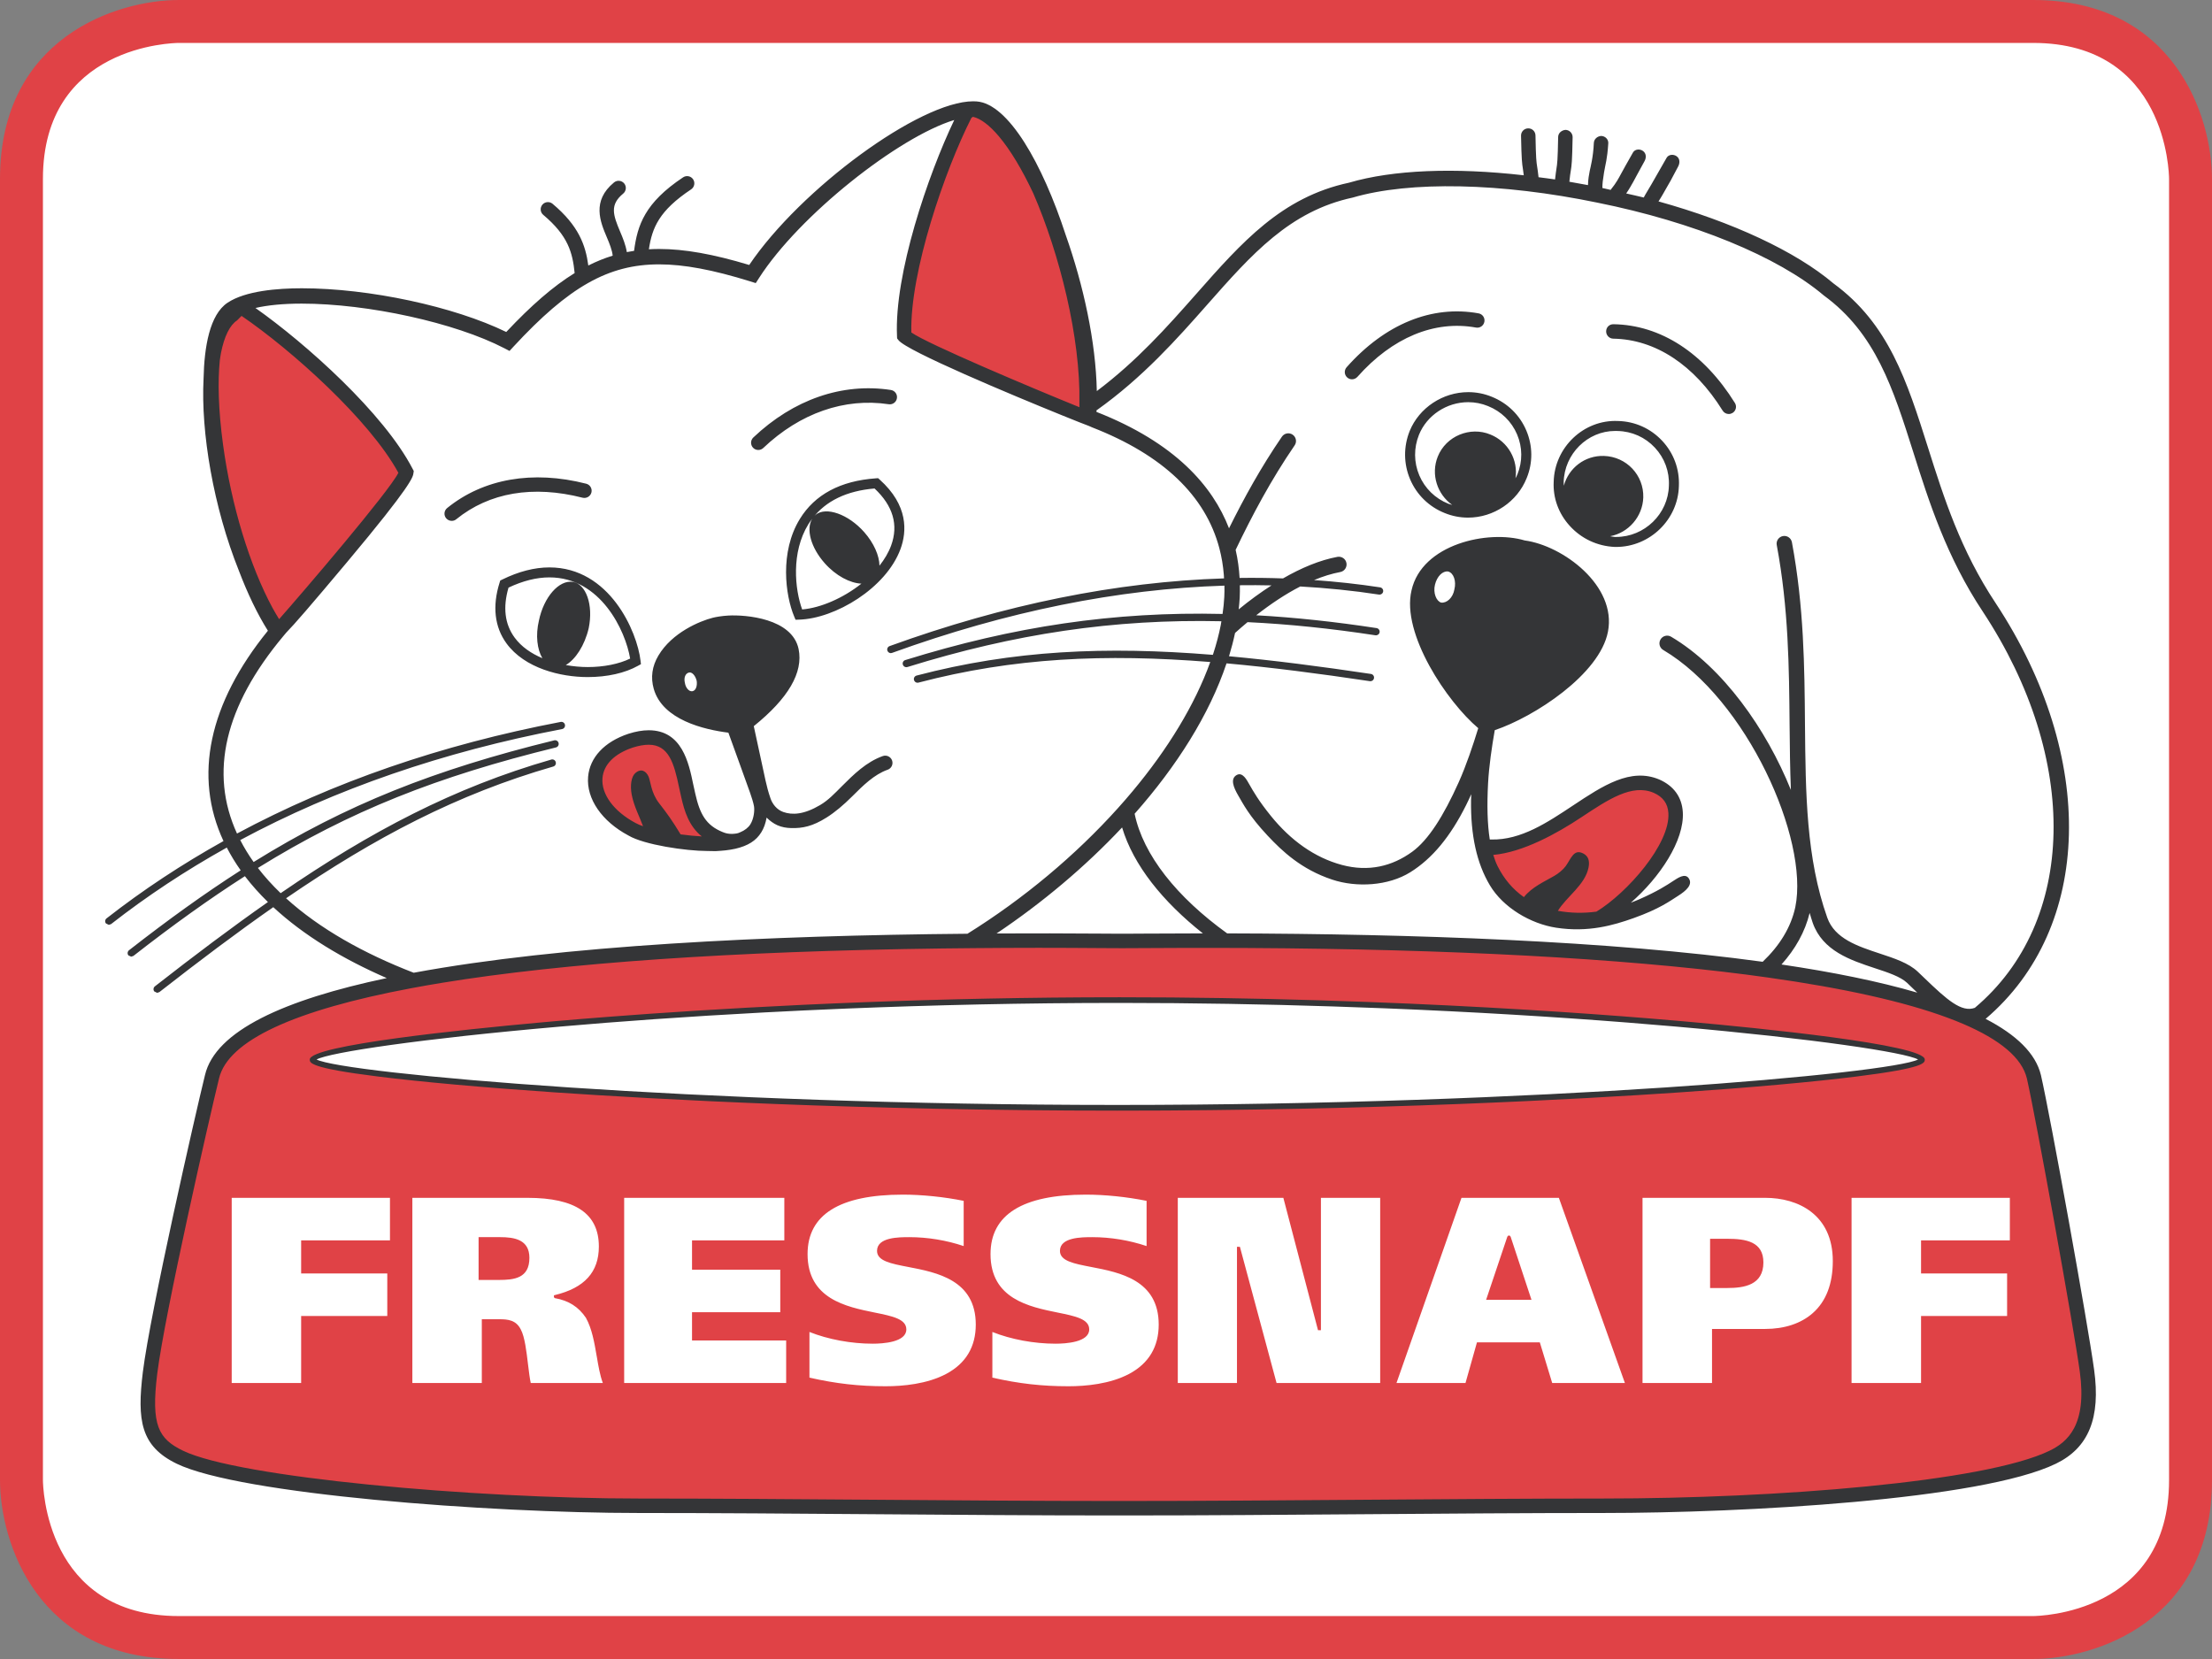
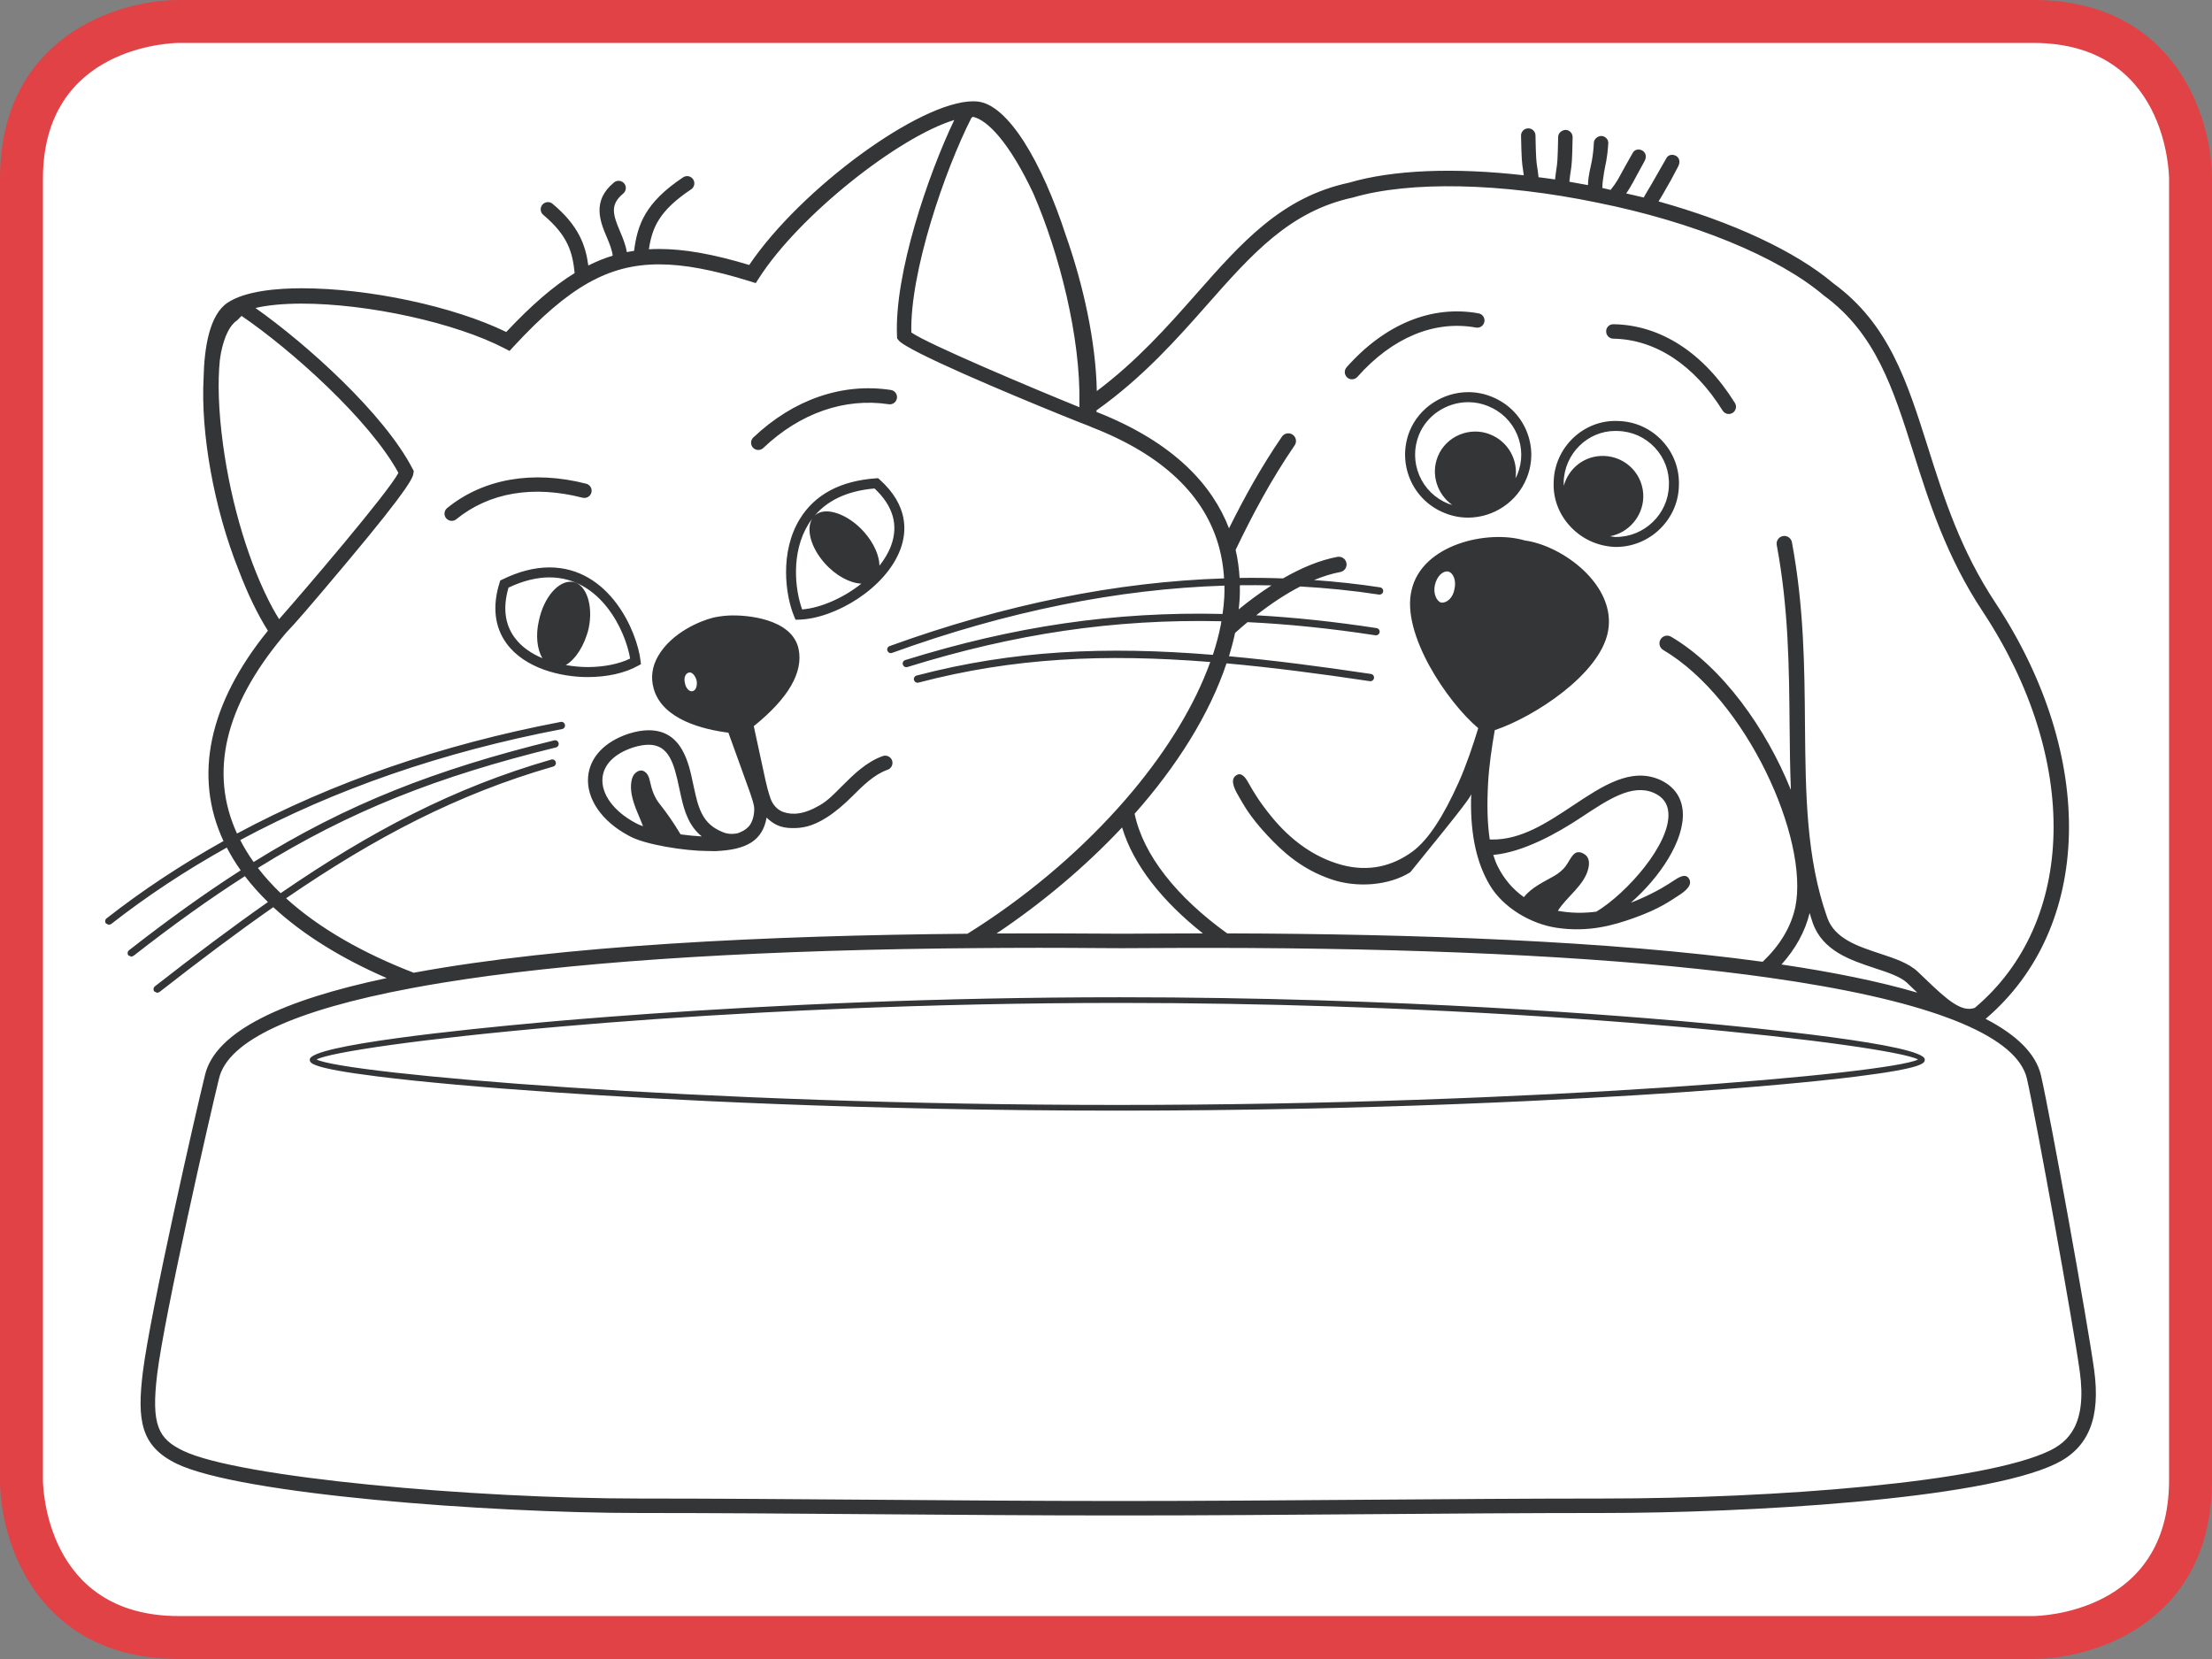
<svg xmlns="http://www.w3.org/2000/svg" width="2675.22pt" height="2006.4pt" viewBox="0 0 2675.22 2006.4" version="1.1">
  <rect x="0" y="0" width="2675.22" height="2006.4" fill="#808080" stroke="none" />
  <defs>
    <clipPath id="clip1">
      <path d="M 0 0 L 2675.219 0 L 2675.219 2006.398 L 0 2006.398 Z M 0 0 " />
    </clipPath>
  </defs>
  <g id="surface1">
    <path style=" stroke:none;fill-rule:nonzero;fill:rgb(100%,100%,100%);fill-opacity:1;" d="M 2458.828 1958.5 L 216.316 1958.5 C 50.805 1958.5 47.961 1797.012 47.918 1790.129 L 47.918 216.309 C 47.918 50.828 209.395 47.961 216.297 47.922 L 2458.91 47.922 C 2624.422 47.922 2627.262 209.398 2627.301 216.301 L 2627.301 1790.109 C 2627.301 1955.621 2465.711 1958.461 2458.828 1958.5 " />
    <g clip-path="url(#clip1)" clip-rule="nonzero">
      <path style=" stroke:none;fill-rule:nonzero;fill:rgb(87.799%,25.899%,27.499%);fill-opacity:1;" d="M 2458.891 2006.398 L 216.297 2006.398 C 45.195 2006.398 0 1864.922 0 1790.09 L 0 216.301 C 0 45.199 141.48 0 216.297 0 L 2458.91 0 C 2630.012 0 2675.219 141.48 2675.219 216.301 L 2675.219 1790.09 C 2675.219 1961.211 2533.719 2006.398 2458.891 2006.398 M 216.297 51.91 C 209.68 51.961 51.914 54.738 51.914 216.301 L 51.914 1790.09 C 51.957 1796.719 54.738 1954.488 216.297 1954.488 L 2458.809 1954.488 C 2465.531 1954.43 2623.289 1951.66 2623.289 1790.09 L 2623.289 216.301 C 2623.25 209.68 2620.461 51.91 2458.891 51.91 L 216.297 51.91 " />
    </g>
-     <path style=" stroke:none;fill-rule:nonzero;fill:rgb(87.799%,25.899%,27.499%);fill-opacity:1;" d="M 293.531 378.129 L 294.398 378.762 C 351.742 417.84 448.875 502.988 485.332 569.91 L 485.676 570.539 L 485.395 573.629 C 473.004 598.078 367.742 720.719 340.586 751.48 L 339.375 752.84 L 337.133 753.711 L 335.098 752.469 L 333.766 750.289 L 326.645 738.148 L 326.098 737.18 C 298.191 685.512 275.637 611.16 265.75 538.301 C 260.359 498.328 259.031 463.762 261.875 435.461 L 262.156 433.422 L 263.328 426.148 C 267.523 404.949 274.848 390.441 284.051 384.551 L 290.121 378.461 L 293.531 378.129 M 764.098 900.27 L 764.035 900.289 C 740.145 908.32 726.145 922.641 724.672 940.66 C 722.895 961.75 738.996 984.039 766.68 998.828 L 776.383 1003.031 L 779.148 1002.379 L 780.844 1000.691 L 781.488 997.879 L 776.988 986.711 C 773.48 978.41 769.625 969.328 767.93 960.129 C 765.91 949.379 767.949 940.781 770.895 938.121 C 772.512 936.648 774.086 935.859 775.395 935.859 C 777.332 935.859 779.309 937.699 780.723 940.781 L 782.418 946.859 C 784.113 954.18 786.453 964.172 794.078 973.969 C 802.594 984.91 808.969 993.41 819.723 1011.199 L 821.941 1012.98 L 848.574 1015.578 L 851.199 1013.84 L 852.086 1011.461 L 851.238 1008.441 C 837.016 997.102 831.566 980.012 827.812 963.219 L 825.777 954.199 L 825.191 951.398 C 818.977 921.48 811.652 896.699 784.555 896.699 C 778.562 896.68 771.664 897.871 764.098 900.27 M 1910.121 985.191 L 1910.039 985.25 C 1881.871 1003.898 1840.91 1026.801 1805.621 1029.93 L 1804.012 1030.051 L 1802.012 1031.219 L 1801.672 1033.5 L 1802.148 1035.09 L 1807.66 1049.422 C 1815.77 1065.52 1826.91 1078.59 1840.73 1088.281 L 1841.738 1089 L 1845.391 1088.461 L 1846.18 1087.469 C 1853.461 1078.289 1864.578 1072.262 1874.391 1066.93 L 1881.711 1062.852 C 1887.68 1059.422 1893.609 1054.32 1896.801 1049.898 L 1900.84 1043.57 C 1903.699 1038.781 1906.16 1034.672 1909.23 1034.672 L 1913.148 1035.898 C 1916.09 1037.469 1918.879 1040.199 1917.238 1048.43 C 1914.859 1060.551 1905.441 1070.641 1896.359 1080.371 C 1890.57 1086.578 1884.781 1092.801 1880.699 1099.469 L 1879.691 1101.148 L 1879.531 1103.648 L 1881.488 1105.18 L 1883.398 1105.551 C 1892.359 1107.18 1901.48 1108.012 1910.5 1108.012 L 1931.809 1106.422 C 1969.98 1083.488 2024.461 1022.898 2021.801 982.988 C 2020.93 969.898 2014.289 960.801 2001.539 955.172 C 1995.891 952.789 1989.898 951.578 1983.699 951.578 C 1960.84 951.52 1937.34 967.129 1910.121 985.191 M 1174.77 137.73 L 1174.172 138.129 L 1172.051 139.738 L 1171.281 140.648 C 1140.68 200.84 1096.27 325.59 1098.141 402.191 L 1099.27 404.969 L 1099.82 405.352 C 1119.23 419.27 1242.789 471.391 1299.57 494.43 L 1305.699 496.941 L 1308.18 496.691 L 1309.391 494.531 L 1309.461 492.621 L 1309.422 487.898 C 1310.871 414.449 1288.852 314.129 1253.34 232.309 C 1239.52 202.82 1224.891 178.59 1211.031 162.199 C 1199.23 148.301 1187.75 139.719 1177.879 137.422 L 1174.77 137.73 M 1826.93 1495.57 L 1852.211 1572.059 L 1797.309 1572.059 L 1823.02 1495.57 L 1824.289 1494.289 L 1825.66 1494.289 L 1826.93 1495.57 M 640.27 1521.25 C 640.27 1545.93 621.973 1547.988 603.207 1547.988 L 578.812 1547.988 L 578.812 1496.211 L 604.496 1496.211 C 622.211 1496.191 640.27 1499.18 640.27 1521.25 M 2132.672 1526.801 C 2132.672 1554.199 2109.391 1557.73 2089.109 1557.73 L 2068.199 1557.73 L 2068.199 1498.191 L 2088.762 1498.191 C 2111.559 1498.172 2132.672 1501.641 2132.672 1526.801 M 2480.52 1758.129 C 2401.711 1796.359 2148.512 1816.359 1939.129 1816.359 L 1362.719 1819.32 L 1343.73 1819.32 L 772.207 1816.359 C 572.273 1816.359 287.34 1790.91 219.586 1758.129 C 187.969 1742.789 178.184 1725.781 186.172 1660.91 C 195.051 1589.191 249.246 1351.059 260.988 1303.34 C 272.086 1256.148 351.48 1218.379 496.934 1191.121 L 533.816 1184.68 C 683.027 1160.309 886.973 1146.289 1139.988 1143.039 L 1177.699 1142.648 L 1256.148 1142.27 L 1333.629 1142.609 L 1354.73 1142.711 L 1359.82 1142.711 L 1380.898 1142.609 L 1451.961 1142.352 L 1478.352 1142.391 L 1510.309 1142.512 C 1755.16 1143.879 1958.102 1154.762 2113.559 1174.82 L 2139.078 1178.328 C 2231.25 1191.238 2304.559 1207.66 2356.93 1227.09 L 2375.398 1234.461 C 2422.172 1254.41 2449.02 1277.602 2455.219 1303.301 C 2466.328 1351.969 2511.871 1604.141 2519.301 1658.328 C 2528.578 1725.578 2503.461 1746.988 2480.52 1758.129 M 378.801 1281.371 L 380.961 1284.922 C 412.031 1300.922 832.414 1340.352 1351.301 1340.352 C 1870.512 1340.352 2290.73 1300.898 2321.629 1284.922 L 2323.781 1281.371 L 2321.691 1277.82 C 2306.051 1269.281 2200.078 1252.719 2027.77 1237.602 L 1968.691 1232.719 C 1874.039 1225.301 1775.48 1219.488 1675.699 1215.488 L 1612.469 1213.191 C 1525.488 1210.371 1438.59 1208.93 1354.191 1208.93 C 1246 1208.93 1134.781 1211.23 1023.609 1215.77 L 923.914 1220.461 L 790.828 1228.648 L 677.477 1237.539 C 503.594 1252.699 396.676 1269.262 380.918 1277.82 L 378.801 1281.371 M 471.633 1448.672 L 280.234 1448.672 L 280.234 1672.621 L 364.211 1672.621 L 364.211 1591.59 L 468.387 1591.59 L 468.387 1540.121 L 364.211 1540.121 L 364.211 1500.129 L 471.633 1500.129 Z M 729.07 1672.621 C 725.578 1663.262 723.684 1651.941 721.805 1640.859 L 721.664 1640.211 C 718.879 1623.91 715.996 1607.059 708.629 1593.77 C 699.652 1580.469 687.766 1572.922 671.102 1570 L 670.859 1569.941 L 669.93 1568.828 L 669.93 1566.789 L 670.031 1566.531 L 671.16 1566.25 C 706.875 1557.629 724.266 1538.461 724.266 1507.57 C 724.266 1467.941 696.039 1448.672 637.992 1448.672 L 498.711 1448.672 L 498.711 1672.621 L 582.707 1672.621 L 582.707 1595.5 L 603.852 1595.5 C 614.344 1595.5 624.27 1596.469 629.98 1608.129 C 634.641 1616.891 636.738 1634.441 638.574 1649.941 L 638.758 1651.41 C 639.746 1659.441 640.676 1667.031 641.887 1672.621 Z M 950.793 1621.148 L 836.953 1621.148 L 836.953 1587.031 L 943.672 1587.031 L 943.672 1535.578 L 836.953 1535.578 L 836.953 1500.148 L 948.574 1500.148 L 948.574 1448.691 L 754.875 1448.691 L 754.875 1672.641 L 950.793 1672.641 Z M 1180.121 1601.941 C 1180.121 1547.961 1132.969 1538.91 1098.488 1532.289 C 1077.379 1528.23 1060.691 1525.02 1060.691 1512.82 C 1060.691 1496.23 1087.07 1496.23 1099.719 1496.23 C 1121.852 1496.23 1144.609 1499.988 1165.488 1507.012 L 1165.488 1452.328 C 1141.828 1447.539 1115.051 1444.801 1091.969 1444.801 C 1015.461 1444.801 976.68 1468.988 976.68 1516.711 C 976.68 1570.949 1023.57 1580.449 1057.828 1587.41 C 1079.238 1591.75 1096.129 1595.16 1096.129 1607.809 C 1096.129 1623.391 1067.699 1625.078 1055.469 1625.078 C 1029.398 1625.078 1001.578 1619.922 978.961 1610.898 L 978.961 1666.141 C 1011.18 1673.398 1038.762 1676.551 1071.109 1676.551 C 1091.789 1676.551 1121.328 1673.93 1144.57 1661.5 C 1168.141 1648.852 1180.121 1628.828 1180.121 1601.941 M 1401.359 1601.941 C 1401.359 1547.961 1354.191 1538.91 1319.68 1532.289 C 1298.578 1528.23 1281.91 1525.02 1281.91 1512.82 C 1281.91 1496.23 1308.301 1496.23 1320.98 1496.23 C 1343.09 1496.23 1365.789 1499.988 1386.691 1507.012 L 1386.691 1452.328 C 1362.621 1447.48 1336.531 1444.801 1313.148 1444.801 C 1236.699 1444.801 1197.941 1468.988 1197.941 1516.711 C 1197.941 1570.949 1244.809 1580.449 1279.051 1587.41 C 1300.441 1591.75 1317.32 1595.16 1317.32 1607.809 C 1317.32 1623.391 1288.852 1625.078 1276.609 1625.078 C 1250.621 1625.078 1222.801 1619.922 1200.18 1610.898 L 1200.18 1666.141 C 1232.398 1673.398 1259.941 1676.551 1292.289 1676.551 C 1312.949 1676.551 1342.5 1673.93 1365.789 1661.5 C 1389.379 1648.852 1401.359 1628.789 1401.359 1601.941 M 1669.211 1448.672 L 1597.539 1448.672 L 1597.539 1608.801 L 1594.031 1608.801 L 1552.102 1448.672 L 1424.441 1448.672 L 1424.441 1672.621 L 1496.012 1672.621 L 1496.012 1507.91 L 1499.559 1507.91 L 1543.891 1672.621 L 1669.211 1672.621 Z M 1965.18 1672.621 L 1885.301 1448.66 L 1767.531 1448.66 L 1688.922 1672.621 L 1772.391 1672.621 L 1786.25 1623.488 L 1862.281 1623.488 L 1877.25 1672.621 Z M 2216.621 1525.129 C 2216.621 1468.75 2174.461 1448.672 2134.988 1448.672 L 1986.488 1448.672 L 1986.488 1672.621 L 2070.539 1672.621 L 2070.539 1607.25 L 2134.672 1607.25 C 2158.328 1607.25 2178.352 1600.57 2192.488 1588 C 2208.512 1573.789 2216.621 1552.629 2216.621 1525.129 M 2430.738 1448.672 L 2239.301 1448.672 L 2239.301 1672.621 L 2323.34 1672.621 L 2323.34 1591.59 L 2427.41 1591.59 L 2427.41 1540.121 L 2323.34 1540.121 L 2323.34 1500.129 L 2430.738 1500.129 L 2430.738 1448.672 " />
-     <path style=" stroke:none;fill-rule:nonzero;fill:rgb(20.399%,20.799%,21.599%);fill-opacity:1;" d="M 1952.77 661.461 L 1954.512 661.48 C 1995.391 661.48 2029.48 628.371 2030.469 587.809 C 2031.359 567.449 2024.219 548.02 2010.301 533.148 C 1996.27 518.121 1977.25 509.629 1956.852 509.16 C 1915.398 507.238 1879.988 541.02 1879.051 582.73 C 1878.078 602.301 1885.02 621.219 1898.5 636.012 C 1912.52 651.449 1931.75 660.488 1952.77 661.461 M 1891.129 583.191 C 1891.898 549.012 1919.84 521.191 1953.379 521.191 L 1956.422 521.25 C 1973.699 521.648 1989.699 528.809 2001.441 541.398 C 2013.121 553.91 2019.172 570.219 2018.371 587.43 C 2017.539 621.59 1988.871 649.391 1954.512 649.391 L 1953.18 649.391 C 1951.16 649.309 1949.262 648.809 1947.301 648.52 C 1969.398 644.41 1986.629 624.941 1987.398 601.629 C 1988.18 574.84 1967.262 552.238 1939.699 551.41 C 1916.859 550.73 1897.23 565.859 1891.328 587.41 L 1891.129 583.191 M 1641.691 455.77 C 1639.93 457.73 1637.551 458.738 1635.129 458.738 C 1633.07 458.738 1631.012 458.031 1629.359 456.539 C 1625.711 453.328 1625.422 447.809 1628.59 444.191 C 1675 391.852 1731.699 368.711 1788.211 378.98 C 1792.969 379.828 1796.121 384.371 1795.23 389.129 C 1794.359 393.871 1789.84 397.039 1785.059 396.148 C 1734.84 387.07 1683.828 408.219 1641.691 455.77 M 1704.898 521.211 C 1697.289 540.211 1697.48 560.961 1705.398 579.641 C 1713.352 598.34 1728.18 612.852 1747.148 620.441 C 1756.148 624.129 1765.711 626.02 1775.5 626.02 C 1806.488 626.02 1834.98 606.82 1846.379 578.23 C 1853.988 559.691 1853.809 539.238 1845.961 520.699 C 1838.012 501.961 1823.141 487.449 1804.148 479.852 C 1795.109 476.148 1785.531 474.262 1775.719 474.262 C 1744.852 474.281 1716.398 493.141 1704.898 521.211 M 1834.801 525.422 C 1841.379 540.98 1841.52 558.109 1835.16 573.711 C 1834.52 575.34 1833.629 576.852 1832.84 578.41 C 1836.23 556.359 1823.98 534.102 1802.41 525.48 C 1778.16 515.441 1748.82 527.18 1738.84 552.262 C 1730.18 573.871 1738.371 597.922 1756.309 610.648 L 1751.711 609.262 C 1735.73 602.859 1723.219 590.66 1716.539 574.961 C 1709.859 559.238 1709.719 541.75 1716.141 525.789 C 1725.738 502.199 1749.691 486.398 1775.699 486.398 C 1783.949 486.398 1791.961 487.98 1799.59 491.102 C 1815.609 497.5 1828.102 509.691 1834.801 525.422 M 2023.73 1065.359 C 2015.891 1070.539 2004.57 1077.93 1982.879 1087.469 C 1979.391 1089 1975.879 1090.379 1972.379 1091.711 C 2007.352 1061.18 2037.27 1016.531 2035.219 982.191 C 2034.129 964.109 2024.359 950.512 2006.871 942.781 C 1972.039 927.988 1938.309 950.371 1902.57 974.078 C 1871.422 994.738 1839.621 1016.059 1803.73 1015.32 L 1801.75 1015.262 C 1798.82 996.59 1798.281 973.852 1799.691 947.301 C 1800.801 926.66 1804.27 903.051 1807.781 883.078 C 1855.48 867.078 1934.77 815.59 1944.68 763.988 C 1955.52 708.172 1890 659.781 1844 653.629 C 1799.629 640.43 1719.648 658.031 1707.121 713.961 C 1694.551 766.578 1750.422 849.18 1787.809 880.66 C 1781.629 900.871 1773.301 925.75 1764.16 946.109 C 1745.82 986.91 1727.5 1015.879 1707.988 1030.09 C 1683.691 1047.738 1655.191 1054.699 1622.859 1046.051 C 1589.77 1037.172 1560.879 1016.23 1537.148 986.93 C 1522.219 968.531 1515.578 956.781 1510.922 948.57 C 1507.91 943.27 1502.852 933.422 1495.77 937.25 C 1487.641 941.711 1491.648 952.039 1497.539 962.09 C 1503.461 972.141 1510.422 986.441 1533.012 1010.578 C 1550.75 1029.48 1573.809 1051.371 1611.059 1063.781 C 1640.68 1073.648 1679.031 1071.469 1705.629 1054.898 C 1732.238 1038.34 1754.109 1011.75 1773.039 973.91 C 1775.262 969.461 1777.328 965 1779.371 960.5 C 1779.23 962.961 1779.109 965.441 1779.09 967.941 C 1778.59 1010.25 1785.891 1043.91 1801.949 1070.801 C 1818.031 1097.699 1851.102 1117.191 1881.949 1121.969 C 1920.77 1127.961 1951.262 1119.07 1975.711 1110.371 C 2006.852 1099.27 2019.602 1089.73 2029.441 1083.488 C 2039.27 1077.281 2047.578 1069.898 2042.398 1062.23 C 2037.879 1055.57 2028.859 1062.051 2023.73 1065.359 M 1758.93 712.91 C 1757.238 722.961 1749.691 729.629 1742.969 728.789 C 1737.16 727.129 1732.969 717.121 1735.488 707.059 C 1737.969 697.031 1744.672 690.289 1751.309 691.16 C 1758.09 692.828 1761.48 702.859 1758.93 712.91 M 1930.699 1102.559 C 1914.98 1104.66 1899.391 1104.34 1884.129 1101.551 C 1894.66 1084.34 1917.02 1070.32 1921.199 1049.172 C 1922.809 1040.98 1920.809 1035.41 1915.039 1032.328 C 1903.359 1026.09 1900.148 1038.379 1893.551 1047.539 C 1890.449 1051.84 1884.68 1056.5 1879.711 1059.359 C 1867.988 1066.16 1852.73 1072.762 1843.031 1084.988 C 1829.449 1075.488 1818.898 1062.828 1811.25 1047.621 C 1809.219 1043.539 1807.5 1038.879 1805.988 1033.941 C 1842.219 1030.711 1883.422 1007.711 1912.262 988.578 C 1945.309 966.672 1973.82 947.719 1999.93 958.801 C 2011.262 963.789 2017.012 971.781 2017.762 983.199 C 2020.262 1020.578 1967.84 1080.02 1930.699 1102.559 M 1942.5 400.691 C 1942.559 395.852 1946.23 392.059 1951.398 392.121 C 2008.441 393.02 2060.621 426.84 2098.211 487.352 C 2100.77 491.469 2099.52 496.828 2095.398 499.398 C 2093.949 500.262 2092.379 500.711 2090.801 500.711 C 2087.879 500.711 2085.031 499.262 2083.379 496.59 C 2049 441.309 2002.02 410.422 1951.102 409.59 C 1946.281 409.512 1942.422 405.512 1942.5 400.691 M 551.797 628 C 550.199 629.34 548.246 629.941 546.309 629.941 C 543.746 629.941 541.266 628.828 539.508 626.711 C 536.461 622.98 537.047 617.469 540.82 614.422 C 584.582 578.91 644.246 568.461 708.973 585.012 C 713.652 586.219 716.457 590.961 715.27 595.641 C 714.059 600.32 709.254 603.09 704.637 601.961 C 644.59 586.602 591.766 595.602 551.797 628 M 1089.102 663.922 C 1071.711 711.391 1009.91 748.219 966.27 749.41 L 962.133 749.531 L 960.535 745.691 C 949.785 720.191 942.723 667.73 967.336 627.641 C 985.496 598.039 1016.512 581.5 1059.422 578.488 L 1061.969 578.309 L 1063.879 580 C 1098.711 611.238 1096.809 642.871 1089.102 663.922 M 1041.789 705.859 C 1028.109 705.301 1010.941 696.398 997.379 681.109 C 980.613 662.141 974.66 640.031 982.246 627.461 C 980.652 629.602 979.039 631.699 977.648 633.988 C 956.602 668.219 961.305 712.75 970.141 737.078 C 992.477 735.199 1019.781 723.359 1041.789 705.859 M 1057.691 590.781 C 1023.891 593.641 998.73 605.852 982.609 626.949 C 983.68 625.301 984.949 623.789 986.484 622.531 C 999.035 612.488 1025.828 621.711 1045.102 643.461 C 1057 656.961 1063.461 672.031 1063.641 684.16 C 1069.691 676.488 1074.602 668.32 1077.738 659.762 C 1086.84 634.941 1080.078 611.738 1057.691 590.781 M 771.664 805.18 C 755.926 814.012 734.316 818.859 710.828 818.859 C 677.719 818.859 634.52 808.18 612.609 778.199 C 598.121 758.43 595.234 732.961 604.234 704.57 L 605 702.09 L 607.32 700.961 C 627.176 691.18 646.406 686.23 664.441 686.23 C 737.223 686.23 770.633 763.828 774.688 799.219 L 775.172 803.238 Z M 762.098 796.5 C 756.551 762.969 726.527 698.301 664.441 698.301 C 648.969 698.301 632.34 702.461 615.008 710.672 C 608.027 734.539 610.469 754.859 622.375 771.078 C 630.648 782.379 642.633 790.391 655.949 796.031 C 649.652 785.34 647.555 768.469 651.77 750.559 C 657.645 722.09 676.043 701.16 692.77 703.73 C 708.648 706.23 717.852 731.309 711.98 759.781 C 707.137 780.48 696.078 797.488 684.277 804.328 C 693.395 805.922 702.438 806.75 710.828 806.75 C 730.18 806.75 748.582 803.059 762.098 796.5 M 1078.891 919.719 C 1080.488 924.281 1078.129 929.281 1073.57 930.898 C 1057.199 936.648 1043.711 950.109 1030.648 963.141 C 1020.301 973.512 1009.77 982.352 999.883 988.602 C 982.59 999.52 970.465 1001.82 956.887 1001.48 C 951.176 1001.328 945.547 1000.449 940.098 998.012 C 935.617 995.969 931.32 992.941 927.145 988.82 C 925.914 995.852 923.797 1001.66 920.73 1006.578 C 914.453 1016.77 904.566 1022.961 889.273 1026.5 C 879.75 1028.488 875.312 1028.711 865.547 1029.379 C 861.773 1029.379 859.066 1029.199 855.215 1029.199 C 829.871 1029.199 778.988 1021.75 760.062 1010.48 C 727.879 993.359 709.055 966.09 711.254 939.512 C 713.211 916.109 730.965 897.141 759.922 887.48 C 768.918 884.59 777.172 883.18 784.574 883.18 C 824.828 883.18 833 922.539 838.387 948.57 C 839.254 952.691 840.043 956.539 840.93 960.07 C 846.438 984.512 853.801 998.109 873.98 1006.301 C 877.852 1007.871 880.637 1008.52 885.297 1008.52 C 889.738 1008.301 892.098 1008.09 895.266 1006.52 C 900.57 1004.398 905.012 1000.91 907.473 997 C 911.711 990.199 912.777 980.371 911.891 975.039 C 911.184 970.789 908.805 963.52 907.25 959.09 C 897.484 931.379 893.047 920.059 880.922 886.109 C 851.605 882.41 801.305 870.672 790.648 833.102 C 786.715 819.281 788.609 805.719 796.297 792.828 C 812.863 764.941 846.379 751.121 862.016 747.129 C 865.746 746.18 873.012 744.891 880.859 744.461 C 901.824 743.309 957.934 747.75 965.824 784.879 C 971.715 813.289 953.312 844.66 911.629 878.219 C 917.66 905.879 920.102 917.398 925.855 944.012 C 927.629 951.762 928.941 957.109 931.824 965.52 C 934.145 972.281 939.332 979.199 947.262 982.02 C 958.195 985.898 972.301 985.172 991.75 973.711 C 1001.801 967.801 1009.039 959.988 1018.281 950.75 C 1032.039 937.031 1047.641 921.461 1067.738 914.371 C 1072.281 912.781 1077.281 915.199 1078.891 919.719 M 842.586 823.398 C 840.91 816.68 836.711 812.52 833.363 813.371 C 829.207 814.172 826.684 819.199 828.316 825.898 C 829.188 831.77 833.363 836.828 837.559 835.941 C 841.758 835.078 843.43 829.211 842.586 823.398 M 848.738 1011.559 C 833.344 999.262 827.734 981.219 823.898 964.109 C 823.012 960.578 822.145 956.461 821.258 952.16 C 815.203 922.969 808.668 900.691 784.555 900.691 C 778.965 900.691 772.469 901.84 765.309 904.102 C 743.07 911.551 730.02 924.66 728.645 941.012 C 726.992 960.461 742.324 981.281 768.574 995.301 C 770.895 996.672 774.125 997.969 777.695 999.238 C 773.859 988.48 766.598 975.121 763.953 960.879 C 761.918 949.898 763.512 939.371 768.172 935.148 C 775.234 928.762 781.348 932.512 784.355 939.148 C 786.875 944.738 787.18 958.621 797.207 971.512 C 806.527 983.48 812.723 991.891 823.133 1009.102 C 832.375 1010.328 841.312 1011.219 848.738 1011.559 M 917.059 544.211 C 919.234 544.211 921.375 543.441 923.09 541.828 C 967.598 499.578 1021.512 480.852 1074.801 488.898 C 1079.559 489.629 1084.039 486.398 1084.75 481.602 C 1085.512 476.84 1082.219 472.379 1077.461 471.648 C 1018.672 462.648 959.59 483.09 911.062 529.121 C 907.574 532.449 907.434 537.988 910.742 541.48 C 912.414 543.301 914.758 544.211 917.059 544.211 M 2532.648 1656.52 C 2524.949 1600.199 2479.852 1350.559 2468.328 1300.27 C 2461.988 1273.879 2438.449 1251.41 2401.441 1232.219 C 2531.059 1121.809 2536.289 915.738 2413.73 729.691 C 2371.059 665.41 2351.078 602.359 2331.77 541.359 C 2306.328 461.039 2284.359 391.691 2217.352 342.719 C 2171.551 303.879 2095.199 268.469 2005.82 243.59 C 2010.148 236.922 2012.398 232.52 2015.969 226.359 C 2019.301 220.59 2020.398 219.039 2029.609 201.32 C 2031.852 197.031 2031.762 191.961 2027.891 189.078 C 2024.059 186.211 2018.059 186.66 2015.641 190.809 C 2005.09 209.09 2001.98 214.84 1997.32 222.828 C 1995.73 225.602 1993.488 229.371 1989.879 235.359 L 1987.98 238.871 C 1981.059 237.102 1973.82 235.648 1966.75 233.969 C 1970.512 228.539 1972.379 224.988 1975.391 219.738 C 1977.371 216.301 1980.48 209.98 1988.891 194.93 C 1991.27 190.691 1991.051 185.59 1987.191 182.68 C 1983.34 179.77 1977.352 180.238 1974.949 184.422 C 1967.84 196.91 1963.039 205.441 1959.648 211.781 C 1958.102 214.641 1954.551 221.52 1948.43 228.93 L 1947.969 229.672 C 1944.559 228.93 1941.289 228.102 1937.922 227.352 L 1937.941 227.07 C 1937.941 222.43 1938.391 217.988 1939.961 208.449 C 1941.648 198.102 1943.73 193.602 1945.078 173.32 C 1945.391 168.5 1941.309 164.52 1936.531 164.422 C 1931.93 164.66 1927.789 168.148 1927.609 172.98 C 1926.859 190.289 1923.461 202.719 1922.672 206.469 C 1921.68 211.328 1920.75 216.738 1920.512 223.879 C 1912.961 222.43 1905.461 221.078 1898.012 219.809 C 1898.66 213.172 1899.238 209.52 1899.711 206.629 C 1900.801 199.711 1901.379 195.879 1901.949 165.969 C 1902.012 161.148 1898.172 157.18 1893.352 157.078 C 1888.691 157.461 1884.551 160.828 1884.449 165.629 C 1883.91 194.379 1883.359 197.75 1882.398 203.93 C 1881.949 206.871 1881.41 210.52 1880.699 217.02 C 1873.961 215.969 1867.379 215.211 1860.73 214.34 C 1860.078 208.16 1859.539 204.609 1859.07 201.75 C 1858.102 195.531 1857.559 192.102 1857.031 163.801 C 1856.949 158.969 1853.059 155.141 1848.121 155.238 C 1843.289 155.32 1839.461 159.34 1839.559 164.16 C 1840.16 193.641 1840.75 197.469 1841.84 204.43 C 1842.121 206.391 1842.48 208.75 1842.871 212 C 1759.031 202.441 1684.66 205.32 1631.48 220.961 C 1550.059 238.41 1502 292.871 1446.379 355.922 C 1411.25 395.711 1374.969 436.52 1326.5 472.98 C 1325.352 413.52 1310.34 344.961 1289 284.531 C 1260.629 197.59 1219.41 125.359 1181.109 122.66 L 1177.012 122.512 C 1112.391 122.512 968.305 228.398 906.121 320.449 C 862.438 307.27 827.715 301.121 797.266 301.121 C 793.051 301.121 788.895 301.238 784.777 301.48 C 788.648 275.352 797.285 254.672 835.863 229.012 C 839.859 226.32 840.949 220.898 838.285 216.879 C 835.602 212.859 830.195 211.781 826.16 214.461 C 779.773 245.328 770.914 272.289 766.859 303.379 C 763.914 303.801 760.988 304.309 758.082 304.891 C 756.75 296.359 753.383 288.121 749.973 280.09 C 741.375 259.762 737.32 247.609 753.703 234.129 C 757.418 231.039 757.961 225.578 754.914 221.84 C 751.828 218.109 746.32 217.59 742.605 220.648 C 715.348 243.051 726.043 268.43 733.891 286.941 C 737.219 294.82 740.285 302.328 740.992 309.191 C 731.066 312.219 721.281 316.191 711.516 321.109 C 708.188 296.52 699.973 273.07 668.297 246.48 C 664.605 243.371 659.074 243.859 655.949 247.551 C 652.859 251.262 653.324 256.77 657.059 259.879 C 687.082 285.078 692.449 305.398 694.988 330.25 C 669.023 346.23 642.367 369.48 612.266 401.5 C 548.992 370.672 446.574 348.641 364.938 348.641 C 335.941 348.641 296.801 351.68 275.172 366.148 C 253.602 380.531 247.004 419.5 246.195 457.871 C 242.789 522.801 258.121 613.461 288.953 690.352 C 299.422 717.891 311.289 742.609 324 762.801 C 252.391 851.02 233.809 938.871 270.289 1017.191 C 220.148 1045.16 172.914 1076.27 128.91 1110.672 C 126.992 1112.129 126.629 1114.93 128.145 1116.828 L 131.613 1118.539 L 134.336 1117.609 C 177.898 1083.551 224.648 1052.75 274.285 1025.059 C 279.188 1034.531 284.816 1043.73 291.09 1052.602 C 247.91 1080.289 203.746 1111.98 156.047 1149.23 C 154.133 1150.738 153.789 1153.488 155.281 1155.449 L 158.691 1157 L 161.395 1156.07 C 208.992 1118.879 253.117 1087.23 296.176 1059.672 C 304.469 1070.539 313.828 1080.949 324.039 1090.941 C 280.48 1121.449 235.484 1155.281 187.363 1192.871 C 185.445 1194.352 185.082 1197.129 186.594 1199.051 L 190.086 1200.762 L 192.789 1199.809 C 241.316 1161.879 286.609 1127.82 330.516 1097.148 C 367.258 1131.211 414.633 1159.84 467.719 1182.91 C 343.914 1208.988 260.523 1246.66 247.914 1300.211 C 236.129 1347.988 181.812 1586.719 172.773 1659.301 C 165.633 1717.59 169.949 1749.051 213.754 1770.25 C 290.02 1807.18 590.414 1829.828 772.227 1829.828 C 861.973 1829.828 961.949 1830.578 1058.578 1831.309 C 1154.879 1832.051 1254.531 1832.801 1343.762 1832.801 L 1362.738 1832.801 C 1452.512 1832.801 1553.41 1832.031 1650.988 1831.309 C 1748.559 1830.559 1849.449 1829.828 1939.129 1829.828 C 2109.73 1829.828 2396.238 1813.98 2486.391 1770.23 C 2526.02 1751.059 2540.73 1714.91 2532.648 1656.52 M 1326.059 496.371 C 1382.309 456.359 1423.539 409.809 1460.301 368.148 C 1513.77 307.609 1559.93 255.301 1636.02 238.949 C 1704.961 218.699 1815.531 221 1931.93 245.09 C 2048.031 268.41 2150.199 310.219 2205.809 357.391 C 2268.441 403.148 2289.539 469.82 2314 546.988 C 2332.781 606.328 2354.07 673.559 2398.199 739.961 C 2515.691 918.352 2511.609 1115.012 2388.391 1218.879 C 2372.23 1224.809 2354.648 1209.059 2327.719 1183.172 L 2319.281 1175.102 C 2308.191 1164.691 2291.32 1159.121 2273.461 1153.23 C 2246.672 1144.371 2218.949 1135.27 2209.949 1109.91 C 2184.359 1037.852 2183.719 959.531 2182.969 876.539 C 2182.398 806.512 2181.762 734.07 2167.172 655.809 C 2166.199 650.719 2161.281 647.352 2156.301 648.34 C 2151.211 649.289 2147.859 654.129 2148.828 659.219 C 2163.141 735.871 2163.738 807.461 2164.352 876.719 C 2164.57 903.422 2164.891 929.59 2165.922 955.328 C 2136.18 881.59 2083.699 807.09 2021.051 770.051 C 2016.59 767.43 2010.879 768.898 2008.262 773.32 C 2005.641 777.781 2007.09 783.512 2011.551 786.109 C 2112.289 845.672 2188.148 1014.551 2171.27 1097.07 C 2166.02 1121.59 2152.199 1143.801 2131.801 1163.191 C 1946.699 1137.852 1709.719 1129.422 1484.148 1128.852 C 1423.289 1085.031 1382.539 1033.98 1372.23 984.16 C 1423.191 926.602 1462.621 864.23 1483.379 802.27 C 1537.469 807.148 1594.672 814.52 1656.719 823.82 C 1659.199 824.102 1661.398 822.512 1661.738 820.09 C 1662.109 817.711 1660.43 815.43 1658.031 815.078 C 1596.672 805.898 1540.039 798.602 1486.391 793.672 C 1489.25 784.25 1491.711 774.852 1493.691 765.512 C 1498.648 761.031 1503.699 756.672 1508.801 752.43 C 1558.461 754.809 1609.691 760.078 1663.5 768.328 C 1665.82 768.66 1668.141 767.039 1668.52 764.641 C 1668.891 762.238 1667.23 760 1664.828 759.621 C 1614.328 751.891 1566.102 746.738 1519.27 744.121 C 1536.809 730.398 1554.77 718.41 1572.539 709.301 C 1604.68 711.109 1636.461 714.281 1667.781 719.102 C 1670.141 719.422 1672.461 717.809 1672.82 715.391 C 1673.199 713.012 1671.551 710.75 1669.129 710.359 C 1642.801 706.328 1616.141 703.441 1589.23 701.531 C 1600 697.07 1610.629 693.738 1620.941 691.82 C 1626.012 690.891 1629.34 686.031 1628.41 680.949 C 1627.48 675.859 1622.66 672.609 1617.539 673.461 C 1596.27 677.398 1573.969 686.719 1551.699 699.531 C 1534.309 698.898 1516.789 698.699 1499.18 698.961 C 1498.531 687.949 1497.078 676.609 1494.398 664.988 C 1514.531 623.02 1537.012 580.609 1565.738 538.66 C 1568.691 534.422 1567.602 528.629 1563.34 525.691 C 1559.078 522.781 1553.289 523.871 1550.371 528.129 C 1525.039 565.07 1504.629 602.18 1486.391 638.941 C 1466.59 587.672 1421.012 535.41 1326.121 498.172 L 1326.059 496.371 M 2318.781 1200.5 C 2272.172 1186.879 2216.578 1175.66 2154.559 1166.461 C 2171.352 1147.781 2183.09 1126.891 2188.602 1104.121 C 2189.871 1108.109 2190.941 1112.191 2192.352 1116.16 C 2204.441 1150.141 2237.988 1161.18 2267.609 1170.98 C 2283.469 1176.172 2298.441 1181.148 2306.449 1188.68 L 2314.781 1196.691 L 2318.781 1200.5 M 1454.77 1128.852 C 1429.93 1128.871 1405.27 1128.969 1380.859 1129.129 C 1371.379 1129.199 1364.281 1129.262 1359.84 1129.262 L 1354.75 1129.262 C 1350.309 1129.262 1343.211 1129.199 1333.73 1129.129 C 1291.539 1128.809 1248.559 1128.73 1205.262 1128.949 C 1260.219 1092.09 1312.379 1048.371 1357.07 1000.73 C 1370.711 1046.371 1406.16 1090.328 1454.77 1128.852 M 1498.09 736.98 C 1498.59 732.262 1499.078 727.539 1499.32 722.84 C 1499.539 717.93 1499.602 712.91 1499.5 707.801 C 1512.309 707.621 1525.059 707.699 1537.781 707.98 C 1524.398 716.602 1511.078 726.309 1498.09 736.98 M 1176.551 141.359 L 1176.988 141.34 C 1186.051 143.441 1196.672 151.43 1207.969 164.781 C 1222.09 181.469 1236.422 205.621 1249.73 233.949 C 1281.289 306.648 1307.031 408.238 1305.441 487.809 L 1305.48 492.48 L 1301.141 490.719 C 1251.512 470.578 1121.551 415.961 1102.18 402.078 C 1100.398 328.961 1142.551 206.09 1174.879 142.469 Z M 269.742 537.73 C 263.992 495.359 263.309 461.422 265.828 435.941 C 266.293 432.871 266.676 429.73 267.242 426.898 C 271.238 406.82 277.957 393.191 286.672 387.539 L 292.141 382.051 C 352.309 423.051 446.938 507.77 481.824 571.828 C 469.816 595.441 366.449 716.109 337.559 748.82 L 337.156 748.16 C 334.551 744.02 332.07 739.621 329.609 735.238 C 302.066 684.219 279.73 611.441 269.742 537.73 M 345.973 1086.379 C 453.535 1012.691 553.066 960.48 669.105 927.059 C 671.465 926.422 672.816 923.961 672.109 921.621 C 671.465 919.262 669.023 917.922 666.684 918.629 C 549.012 952.469 448.289 1005.449 339.414 1080.211 C 329.305 1070.461 320.066 1060.309 311.914 1049.699 C 423.129 980.75 529.195 939.051 672.371 903.961 C 674.711 903.379 676.164 901 675.578 898.609 C 674.996 896.23 672.574 894.801 670.254 895.391 C 525.828 930.801 418.891 972.879 306.727 1042.539 C 300.633 1033.961 295.227 1025.102 290.547 1015.98 C 405.395 954.32 535.613 909.309 679.777 881.75 C 682.156 881.301 683.754 878.98 683.27 876.578 C 682.824 874.199 680.504 872.629 678.102 873.09 C 533.172 900.789 402.203 946.09 286.633 1008.09 C 252.918 934.469 271.723 854.191 342.621 769.359 L 346.297 764.98 C 355.535 755.621 374.926 733.289 419.918 679.641 C 497.965 586.539 499.336 577 500.004 572.422 L 500.406 569.629 L 499.113 567.172 C 464.289 499.84 370.164 415.641 308.949 372.48 C 323.617 369.07 342.523 367.199 364.797 367.199 C 445.242 367.199 550.605 390.379 609.887 421.129 L 616.219 424.422 L 621.062 419.191 C 688.133 346.68 735.867 319.719 797.164 319.719 C 827.211 319.719 862.176 326.262 907.23 340.262 L 914.008 342.398 L 917.863 336.41 C 966.609 260.301 1086.879 165.531 1154.09 145.129 C 1122.148 211.941 1081.461 331.59 1084.852 406.48 L 1084.969 409.289 L 1086.719 411.512 C 1097.129 424.719 1223.16 477.441 1284.191 502.18 C 1292.59 505.59 1299.711 508.441 1305.16 510.609 C 1312.359 513.48 1316.699 515.148 1316.922 515.148 L 1320.789 516.852 C 1406.672 550.301 1457.922 599.641 1474.68 662.949 C 1477.43 673.379 1479.262 684.191 1480.129 695.371 L 1480.352 699.512 C 1350.621 703.629 1215.27 730.891 1075.949 781.371 C 1073.648 782.172 1072.441 784.699 1073.27 787 C 1073.93 788.789 1075.629 789.922 1077.422 789.922 L 1078.961 789.578 C 1217.469 739.422 1351.949 712.32 1480.84 708.27 C 1480.941 712.75 1480.898 717.309 1480.672 721.949 C 1480.352 728.73 1479.559 735.59 1478.578 742.512 C 1347.352 739.422 1225.781 757.578 1094.809 798.301 C 1092.469 799 1091.18 801.461 1091.91 803.801 C 1092.488 805.68 1094.25 806.91 1096.129 806.91 L 1097.441 806.711 C 1227.012 766.461 1347.352 748.422 1477.16 751.34 L 1476.422 755.922 C 1474.16 767.43 1471.07 779.109 1467.219 790.891 L 1466.828 791.98 C 1337.48 781.449 1225.5 786.309 1108.551 817.02 C 1106.191 817.648 1104.762 820.031 1105.391 822.391 C 1105.91 824.359 1107.691 825.719 1109.66 825.719 L 1110.77 825.57 C 1225.84 795.371 1336.309 790.449 1463.711 800.641 C 1445.121 852.328 1412.379 905.98 1369.559 957.172 C 1363.891 963.969 1358.039 970.711 1352.031 977.379 C 1300.98 1034.18 1238.129 1086.91 1170.051 1129.281 C 927.629 1131.371 678.648 1143.441 500.324 1176.449 C 440.219 1153.25 386.426 1123.16 345.973 1086.379 M 2478.781 1754.52 C 2400.52 1792.469 2148.059 1812.34 1939.148 1812.34 C 1849.41 1812.34 1748.48 1813.109 1650.871 1813.82 C 1553.309 1814.539 1452.43 1815.309 1362.738 1815.309 L 1343.75 1815.309 C 1254.59 1815.309 1155.02 1814.539 1058.719 1813.82 C 962.031 1813.09 862.074 1812.34 772.227 1812.34 C 572.738 1812.34 288.648 1787.059 221.359 1754.52 C 191.66 1740.109 182.48 1723.91 190.164 1661.422 C 199.062 1589.551 253.18 1351.988 264.902 1304.289 C 275.734 1258.391 356.223 1221.609 497.699 1195.09 C 509.566 1192.871 521.793 1190.711 534.484 1188.641 C 681.812 1164.59 886.164 1150.34 1140.07 1147.07 C 1152.48 1146.891 1165.109 1146.789 1177.762 1146.691 C 1203.469 1146.469 1229.5 1146.301 1256.148 1146.301 C 1281.512 1146.301 1307.422 1146.449 1333.59 1146.648 C 1343.148 1146.711 1350.27 1146.75 1354.75 1146.75 L 1359.84 1146.75 C 1364.301 1146.75 1371.441 1146.711 1380.961 1146.648 C 1414.191 1146.41 1446.539 1146.371 1478.371 1146.43 C 1489.07 1146.449 1499.762 1146.488 1510.301 1146.531 C 1756.23 1147.922 1959.25 1158.98 2113.039 1178.809 C 2121.73 1179.941 2130.172 1181.109 2138.539 1182.281 C 2230.449 1195.211 2303.238 1211.48 2355.52 1230.871 C 2361.941 1233.25 2368.031 1235.691 2373.82 1238.129 C 2418.941 1257.398 2445.371 1279.469 2451.32 1304.23 C 2462.398 1352.629 2507.898 1604.578 2515.34 1658.879 C 2524.262 1723.629 2500.488 1743.961 2478.781 1754.52 M 2044.23 1235.93 C 2040.078 1235.551 2036.16 1235.199 2032.75 1234.898 C 2020.531 1233.828 2006.988 1232.68 1992.281 1231.488 C 1910.809 1224.922 1792.59 1216.879 1650.398 1211.641 C 1632.02 1210.949 1613.281 1210.309 1594.129 1209.738 C 1519.27 1207.48 1438.75 1206.09 1354.191 1206.09 C 1243.422 1206.09 1139.398 1208.469 1045.871 1212.059 C 1020.078 1213.051 995.062 1214.102 970.949 1215.25 C 878.398 1219.629 798.883 1224.891 736.797 1229.68 C 712.766 1231.512 691.277 1233.309 672.734 1234.898 C 666.398 1235.449 658.73 1236.129 650.059 1236.941 C 563.258 1244.852 374.645 1264 374.645 1281.41 C 374.645 1285.488 374.645 1291.66 457.328 1301.969 C 510.312 1308.59 584.34 1315.23 671.344 1321.16 C 792.02 1329.391 1040.781 1343.211 1351.281 1343.211 C 1661.781 1343.211 1910.539 1329.391 2031.199 1321.16 C 2118.18 1315.23 2192.211 1308.59 2245.219 1301.969 C 2327.859 1291.66 2327.859 1285.488 2327.859 1281.41 C 2327.879 1263.172 2123.871 1243.051 2044.23 1235.93 M 1351.32 1336.328 C 842.039 1336.328 415.602 1298.238 382.836 1281.352 C 398.676 1272.789 509.203 1256.211 677.84 1241.539 C 713.172 1238.449 751.043 1235.449 791.133 1232.641 C 833.16 1229.699 877.652 1226.93 924.137 1224.449 C 956.402 1222.762 989.652 1221.16 1023.77 1219.77 C 1127.238 1215.551 1238.551 1212.949 1354.191 1212.949 C 1443.371 1212.949 1529.969 1214.52 1612.352 1217.211 C 1633.699 1217.891 1654.762 1218.66 1675.52 1219.488 C 1782.879 1223.801 1881.828 1229.898 1968.371 1236.699 C 1988.77 1238.289 2008.461 1239.93 2027.43 1241.602 C 2194.609 1256.27 2304.129 1272.789 2319.75 1281.352 C 2287.141 1298.238 1860.691 1336.328 1351.32 1336.328 " />
+     <path style=" stroke:none;fill-rule:nonzero;fill:rgb(20.399%,20.799%,21.599%);fill-opacity:1;" d="M 1952.77 661.461 L 1954.512 661.48 C 1995.391 661.48 2029.48 628.371 2030.469 587.809 C 2031.359 567.449 2024.219 548.02 2010.301 533.148 C 1996.27 518.121 1977.25 509.629 1956.852 509.16 C 1915.398 507.238 1879.988 541.02 1879.051 582.73 C 1878.078 602.301 1885.02 621.219 1898.5 636.012 C 1912.52 651.449 1931.75 660.488 1952.77 661.461 M 1891.129 583.191 C 1891.898 549.012 1919.84 521.191 1953.379 521.191 L 1956.422 521.25 C 1973.699 521.648 1989.699 528.809 2001.441 541.398 C 2013.121 553.91 2019.172 570.219 2018.371 587.43 C 2017.539 621.59 1988.871 649.391 1954.512 649.391 L 1953.18 649.391 C 1951.16 649.309 1949.262 648.809 1947.301 648.52 C 1969.398 644.41 1986.629 624.941 1987.398 601.629 C 1988.18 574.84 1967.262 552.238 1939.699 551.41 C 1916.859 550.73 1897.23 565.859 1891.328 587.41 L 1891.129 583.191 M 1641.691 455.77 C 1639.93 457.73 1637.551 458.738 1635.129 458.738 C 1633.07 458.738 1631.012 458.031 1629.359 456.539 C 1625.711 453.328 1625.422 447.809 1628.59 444.191 C 1675 391.852 1731.699 368.711 1788.211 378.98 C 1792.969 379.828 1796.121 384.371 1795.23 389.129 C 1794.359 393.871 1789.84 397.039 1785.059 396.148 C 1734.84 387.07 1683.828 408.219 1641.691 455.77 M 1704.898 521.211 C 1697.289 540.211 1697.48 560.961 1705.398 579.641 C 1713.352 598.34 1728.18 612.852 1747.148 620.441 C 1756.148 624.129 1765.711 626.02 1775.5 626.02 C 1806.488 626.02 1834.98 606.82 1846.379 578.23 C 1853.988 559.691 1853.809 539.238 1845.961 520.699 C 1838.012 501.961 1823.141 487.449 1804.148 479.852 C 1795.109 476.148 1785.531 474.262 1775.719 474.262 C 1744.852 474.281 1716.398 493.141 1704.898 521.211 M 1834.801 525.422 C 1841.379 540.98 1841.52 558.109 1835.16 573.711 C 1834.52 575.34 1833.629 576.852 1832.84 578.41 C 1836.23 556.359 1823.98 534.102 1802.41 525.48 C 1778.16 515.441 1748.82 527.18 1738.84 552.262 C 1730.18 573.871 1738.371 597.922 1756.309 610.648 L 1751.711 609.262 C 1735.73 602.859 1723.219 590.66 1716.539 574.961 C 1709.859 559.238 1709.719 541.75 1716.141 525.789 C 1725.738 502.199 1749.691 486.398 1775.699 486.398 C 1783.949 486.398 1791.961 487.98 1799.59 491.102 C 1815.609 497.5 1828.102 509.691 1834.801 525.422 M 2023.73 1065.359 C 2015.891 1070.539 2004.57 1077.93 1982.879 1087.469 C 1979.391 1089 1975.879 1090.379 1972.379 1091.711 C 2007.352 1061.18 2037.27 1016.531 2035.219 982.191 C 2034.129 964.109 2024.359 950.512 2006.871 942.781 C 1972.039 927.988 1938.309 950.371 1902.57 974.078 C 1871.422 994.738 1839.621 1016.059 1803.73 1015.32 L 1801.75 1015.262 C 1798.82 996.59 1798.281 973.852 1799.691 947.301 C 1800.801 926.66 1804.27 903.051 1807.781 883.078 C 1855.48 867.078 1934.77 815.59 1944.68 763.988 C 1955.52 708.172 1890 659.781 1844 653.629 C 1799.629 640.43 1719.648 658.031 1707.121 713.961 C 1694.551 766.578 1750.422 849.18 1787.809 880.66 C 1781.629 900.871 1773.301 925.75 1764.16 946.109 C 1745.82 986.91 1727.5 1015.879 1707.988 1030.09 C 1683.691 1047.738 1655.191 1054.699 1622.859 1046.051 C 1589.77 1037.172 1560.879 1016.23 1537.148 986.93 C 1522.219 968.531 1515.578 956.781 1510.922 948.57 C 1507.91 943.27 1502.852 933.422 1495.77 937.25 C 1487.641 941.711 1491.648 952.039 1497.539 962.09 C 1503.461 972.141 1510.422 986.441 1533.012 1010.578 C 1550.75 1029.48 1573.809 1051.371 1611.059 1063.781 C 1640.68 1073.648 1679.031 1071.469 1705.629 1054.898 C 1775.262 969.461 1777.328 965 1779.371 960.5 C 1779.23 962.961 1779.109 965.441 1779.09 967.941 C 1778.59 1010.25 1785.891 1043.91 1801.949 1070.801 C 1818.031 1097.699 1851.102 1117.191 1881.949 1121.969 C 1920.77 1127.961 1951.262 1119.07 1975.711 1110.371 C 2006.852 1099.27 2019.602 1089.73 2029.441 1083.488 C 2039.27 1077.281 2047.578 1069.898 2042.398 1062.23 C 2037.879 1055.57 2028.859 1062.051 2023.73 1065.359 M 1758.93 712.91 C 1757.238 722.961 1749.691 729.629 1742.969 728.789 C 1737.16 727.129 1732.969 717.121 1735.488 707.059 C 1737.969 697.031 1744.672 690.289 1751.309 691.16 C 1758.09 692.828 1761.48 702.859 1758.93 712.91 M 1930.699 1102.559 C 1914.98 1104.66 1899.391 1104.34 1884.129 1101.551 C 1894.66 1084.34 1917.02 1070.32 1921.199 1049.172 C 1922.809 1040.98 1920.809 1035.41 1915.039 1032.328 C 1903.359 1026.09 1900.148 1038.379 1893.551 1047.539 C 1890.449 1051.84 1884.68 1056.5 1879.711 1059.359 C 1867.988 1066.16 1852.73 1072.762 1843.031 1084.988 C 1829.449 1075.488 1818.898 1062.828 1811.25 1047.621 C 1809.219 1043.539 1807.5 1038.879 1805.988 1033.941 C 1842.219 1030.711 1883.422 1007.711 1912.262 988.578 C 1945.309 966.672 1973.82 947.719 1999.93 958.801 C 2011.262 963.789 2017.012 971.781 2017.762 983.199 C 2020.262 1020.578 1967.84 1080.02 1930.699 1102.559 M 1942.5 400.691 C 1942.559 395.852 1946.23 392.059 1951.398 392.121 C 2008.441 393.02 2060.621 426.84 2098.211 487.352 C 2100.77 491.469 2099.52 496.828 2095.398 499.398 C 2093.949 500.262 2092.379 500.711 2090.801 500.711 C 2087.879 500.711 2085.031 499.262 2083.379 496.59 C 2049 441.309 2002.02 410.422 1951.102 409.59 C 1946.281 409.512 1942.422 405.512 1942.5 400.691 M 551.797 628 C 550.199 629.34 548.246 629.941 546.309 629.941 C 543.746 629.941 541.266 628.828 539.508 626.711 C 536.461 622.98 537.047 617.469 540.82 614.422 C 584.582 578.91 644.246 568.461 708.973 585.012 C 713.652 586.219 716.457 590.961 715.27 595.641 C 714.059 600.32 709.254 603.09 704.637 601.961 C 644.59 586.602 591.766 595.602 551.797 628 M 1089.102 663.922 C 1071.711 711.391 1009.91 748.219 966.27 749.41 L 962.133 749.531 L 960.535 745.691 C 949.785 720.191 942.723 667.73 967.336 627.641 C 985.496 598.039 1016.512 581.5 1059.422 578.488 L 1061.969 578.309 L 1063.879 580 C 1098.711 611.238 1096.809 642.871 1089.102 663.922 M 1041.789 705.859 C 1028.109 705.301 1010.941 696.398 997.379 681.109 C 980.613 662.141 974.66 640.031 982.246 627.461 C 980.652 629.602 979.039 631.699 977.648 633.988 C 956.602 668.219 961.305 712.75 970.141 737.078 C 992.477 735.199 1019.781 723.359 1041.789 705.859 M 1057.691 590.781 C 1023.891 593.641 998.73 605.852 982.609 626.949 C 983.68 625.301 984.949 623.789 986.484 622.531 C 999.035 612.488 1025.828 621.711 1045.102 643.461 C 1057 656.961 1063.461 672.031 1063.641 684.16 C 1069.691 676.488 1074.602 668.32 1077.738 659.762 C 1086.84 634.941 1080.078 611.738 1057.691 590.781 M 771.664 805.18 C 755.926 814.012 734.316 818.859 710.828 818.859 C 677.719 818.859 634.52 808.18 612.609 778.199 C 598.121 758.43 595.234 732.961 604.234 704.57 L 605 702.09 L 607.32 700.961 C 627.176 691.18 646.406 686.23 664.441 686.23 C 737.223 686.23 770.633 763.828 774.688 799.219 L 775.172 803.238 Z M 762.098 796.5 C 756.551 762.969 726.527 698.301 664.441 698.301 C 648.969 698.301 632.34 702.461 615.008 710.672 C 608.027 734.539 610.469 754.859 622.375 771.078 C 630.648 782.379 642.633 790.391 655.949 796.031 C 649.652 785.34 647.555 768.469 651.77 750.559 C 657.645 722.09 676.043 701.16 692.77 703.73 C 708.648 706.23 717.852 731.309 711.98 759.781 C 707.137 780.48 696.078 797.488 684.277 804.328 C 693.395 805.922 702.438 806.75 710.828 806.75 C 730.18 806.75 748.582 803.059 762.098 796.5 M 1078.891 919.719 C 1080.488 924.281 1078.129 929.281 1073.57 930.898 C 1057.199 936.648 1043.711 950.109 1030.648 963.141 C 1020.301 973.512 1009.77 982.352 999.883 988.602 C 982.59 999.52 970.465 1001.82 956.887 1001.48 C 951.176 1001.328 945.547 1000.449 940.098 998.012 C 935.617 995.969 931.32 992.941 927.145 988.82 C 925.914 995.852 923.797 1001.66 920.73 1006.578 C 914.453 1016.77 904.566 1022.961 889.273 1026.5 C 879.75 1028.488 875.312 1028.711 865.547 1029.379 C 861.773 1029.379 859.066 1029.199 855.215 1029.199 C 829.871 1029.199 778.988 1021.75 760.062 1010.48 C 727.879 993.359 709.055 966.09 711.254 939.512 C 713.211 916.109 730.965 897.141 759.922 887.48 C 768.918 884.59 777.172 883.18 784.574 883.18 C 824.828 883.18 833 922.539 838.387 948.57 C 839.254 952.691 840.043 956.539 840.93 960.07 C 846.438 984.512 853.801 998.109 873.98 1006.301 C 877.852 1007.871 880.637 1008.52 885.297 1008.52 C 889.738 1008.301 892.098 1008.09 895.266 1006.52 C 900.57 1004.398 905.012 1000.91 907.473 997 C 911.711 990.199 912.777 980.371 911.891 975.039 C 911.184 970.789 908.805 963.52 907.25 959.09 C 897.484 931.379 893.047 920.059 880.922 886.109 C 851.605 882.41 801.305 870.672 790.648 833.102 C 786.715 819.281 788.609 805.719 796.297 792.828 C 812.863 764.941 846.379 751.121 862.016 747.129 C 865.746 746.18 873.012 744.891 880.859 744.461 C 901.824 743.309 957.934 747.75 965.824 784.879 C 971.715 813.289 953.312 844.66 911.629 878.219 C 917.66 905.879 920.102 917.398 925.855 944.012 C 927.629 951.762 928.941 957.109 931.824 965.52 C 934.145 972.281 939.332 979.199 947.262 982.02 C 958.195 985.898 972.301 985.172 991.75 973.711 C 1001.801 967.801 1009.039 959.988 1018.281 950.75 C 1032.039 937.031 1047.641 921.461 1067.738 914.371 C 1072.281 912.781 1077.281 915.199 1078.891 919.719 M 842.586 823.398 C 840.91 816.68 836.711 812.52 833.363 813.371 C 829.207 814.172 826.684 819.199 828.316 825.898 C 829.188 831.77 833.363 836.828 837.559 835.941 C 841.758 835.078 843.43 829.211 842.586 823.398 M 848.738 1011.559 C 833.344 999.262 827.734 981.219 823.898 964.109 C 823.012 960.578 822.145 956.461 821.258 952.16 C 815.203 922.969 808.668 900.691 784.555 900.691 C 778.965 900.691 772.469 901.84 765.309 904.102 C 743.07 911.551 730.02 924.66 728.645 941.012 C 726.992 960.461 742.324 981.281 768.574 995.301 C 770.895 996.672 774.125 997.969 777.695 999.238 C 773.859 988.48 766.598 975.121 763.953 960.879 C 761.918 949.898 763.512 939.371 768.172 935.148 C 775.234 928.762 781.348 932.512 784.355 939.148 C 786.875 944.738 787.18 958.621 797.207 971.512 C 806.527 983.48 812.723 991.891 823.133 1009.102 C 832.375 1010.328 841.312 1011.219 848.738 1011.559 M 917.059 544.211 C 919.234 544.211 921.375 543.441 923.09 541.828 C 967.598 499.578 1021.512 480.852 1074.801 488.898 C 1079.559 489.629 1084.039 486.398 1084.75 481.602 C 1085.512 476.84 1082.219 472.379 1077.461 471.648 C 1018.672 462.648 959.59 483.09 911.062 529.121 C 907.574 532.449 907.434 537.988 910.742 541.48 C 912.414 543.301 914.758 544.211 917.059 544.211 M 2532.648 1656.52 C 2524.949 1600.199 2479.852 1350.559 2468.328 1300.27 C 2461.988 1273.879 2438.449 1251.41 2401.441 1232.219 C 2531.059 1121.809 2536.289 915.738 2413.73 729.691 C 2371.059 665.41 2351.078 602.359 2331.77 541.359 C 2306.328 461.039 2284.359 391.691 2217.352 342.719 C 2171.551 303.879 2095.199 268.469 2005.82 243.59 C 2010.148 236.922 2012.398 232.52 2015.969 226.359 C 2019.301 220.59 2020.398 219.039 2029.609 201.32 C 2031.852 197.031 2031.762 191.961 2027.891 189.078 C 2024.059 186.211 2018.059 186.66 2015.641 190.809 C 2005.09 209.09 2001.98 214.84 1997.32 222.828 C 1995.73 225.602 1993.488 229.371 1989.879 235.359 L 1987.98 238.871 C 1981.059 237.102 1973.82 235.648 1966.75 233.969 C 1970.512 228.539 1972.379 224.988 1975.391 219.738 C 1977.371 216.301 1980.48 209.98 1988.891 194.93 C 1991.27 190.691 1991.051 185.59 1987.191 182.68 C 1983.34 179.77 1977.352 180.238 1974.949 184.422 C 1967.84 196.91 1963.039 205.441 1959.648 211.781 C 1958.102 214.641 1954.551 221.52 1948.43 228.93 L 1947.969 229.672 C 1944.559 228.93 1941.289 228.102 1937.922 227.352 L 1937.941 227.07 C 1937.941 222.43 1938.391 217.988 1939.961 208.449 C 1941.648 198.102 1943.73 193.602 1945.078 173.32 C 1945.391 168.5 1941.309 164.52 1936.531 164.422 C 1931.93 164.66 1927.789 168.148 1927.609 172.98 C 1926.859 190.289 1923.461 202.719 1922.672 206.469 C 1921.68 211.328 1920.75 216.738 1920.512 223.879 C 1912.961 222.43 1905.461 221.078 1898.012 219.809 C 1898.66 213.172 1899.238 209.52 1899.711 206.629 C 1900.801 199.711 1901.379 195.879 1901.949 165.969 C 1902.012 161.148 1898.172 157.18 1893.352 157.078 C 1888.691 157.461 1884.551 160.828 1884.449 165.629 C 1883.91 194.379 1883.359 197.75 1882.398 203.93 C 1881.949 206.871 1881.41 210.52 1880.699 217.02 C 1873.961 215.969 1867.379 215.211 1860.73 214.34 C 1860.078 208.16 1859.539 204.609 1859.07 201.75 C 1858.102 195.531 1857.559 192.102 1857.031 163.801 C 1856.949 158.969 1853.059 155.141 1848.121 155.238 C 1843.289 155.32 1839.461 159.34 1839.559 164.16 C 1840.16 193.641 1840.75 197.469 1841.84 204.43 C 1842.121 206.391 1842.48 208.75 1842.871 212 C 1759.031 202.441 1684.66 205.32 1631.48 220.961 C 1550.059 238.41 1502 292.871 1446.379 355.922 C 1411.25 395.711 1374.969 436.52 1326.5 472.98 C 1325.352 413.52 1310.34 344.961 1289 284.531 C 1260.629 197.59 1219.41 125.359 1181.109 122.66 L 1177.012 122.512 C 1112.391 122.512 968.305 228.398 906.121 320.449 C 862.438 307.27 827.715 301.121 797.266 301.121 C 793.051 301.121 788.895 301.238 784.777 301.48 C 788.648 275.352 797.285 254.672 835.863 229.012 C 839.859 226.32 840.949 220.898 838.285 216.879 C 835.602 212.859 830.195 211.781 826.16 214.461 C 779.773 245.328 770.914 272.289 766.859 303.379 C 763.914 303.801 760.988 304.309 758.082 304.891 C 756.75 296.359 753.383 288.121 749.973 280.09 C 741.375 259.762 737.32 247.609 753.703 234.129 C 757.418 231.039 757.961 225.578 754.914 221.84 C 751.828 218.109 746.32 217.59 742.605 220.648 C 715.348 243.051 726.043 268.43 733.891 286.941 C 737.219 294.82 740.285 302.328 740.992 309.191 C 731.066 312.219 721.281 316.191 711.516 321.109 C 708.188 296.52 699.973 273.07 668.297 246.48 C 664.605 243.371 659.074 243.859 655.949 247.551 C 652.859 251.262 653.324 256.77 657.059 259.879 C 687.082 285.078 692.449 305.398 694.988 330.25 C 669.023 346.23 642.367 369.48 612.266 401.5 C 548.992 370.672 446.574 348.641 364.938 348.641 C 335.941 348.641 296.801 351.68 275.172 366.148 C 253.602 380.531 247.004 419.5 246.195 457.871 C 242.789 522.801 258.121 613.461 288.953 690.352 C 299.422 717.891 311.289 742.609 324 762.801 C 252.391 851.02 233.809 938.871 270.289 1017.191 C 220.148 1045.16 172.914 1076.27 128.91 1110.672 C 126.992 1112.129 126.629 1114.93 128.145 1116.828 L 131.613 1118.539 L 134.336 1117.609 C 177.898 1083.551 224.648 1052.75 274.285 1025.059 C 279.188 1034.531 284.816 1043.73 291.09 1052.602 C 247.91 1080.289 203.746 1111.98 156.047 1149.23 C 154.133 1150.738 153.789 1153.488 155.281 1155.449 L 158.691 1157 L 161.395 1156.07 C 208.992 1118.879 253.117 1087.23 296.176 1059.672 C 304.469 1070.539 313.828 1080.949 324.039 1090.941 C 280.48 1121.449 235.484 1155.281 187.363 1192.871 C 185.445 1194.352 185.082 1197.129 186.594 1199.051 L 190.086 1200.762 L 192.789 1199.809 C 241.316 1161.879 286.609 1127.82 330.516 1097.148 C 367.258 1131.211 414.633 1159.84 467.719 1182.91 C 343.914 1208.988 260.523 1246.66 247.914 1300.211 C 236.129 1347.988 181.812 1586.719 172.773 1659.301 C 165.633 1717.59 169.949 1749.051 213.754 1770.25 C 290.02 1807.18 590.414 1829.828 772.227 1829.828 C 861.973 1829.828 961.949 1830.578 1058.578 1831.309 C 1154.879 1832.051 1254.531 1832.801 1343.762 1832.801 L 1362.738 1832.801 C 1452.512 1832.801 1553.41 1832.031 1650.988 1831.309 C 1748.559 1830.559 1849.449 1829.828 1939.129 1829.828 C 2109.73 1829.828 2396.238 1813.98 2486.391 1770.23 C 2526.02 1751.059 2540.73 1714.91 2532.648 1656.52 M 1326.059 496.371 C 1382.309 456.359 1423.539 409.809 1460.301 368.148 C 1513.77 307.609 1559.93 255.301 1636.02 238.949 C 1704.961 218.699 1815.531 221 1931.93 245.09 C 2048.031 268.41 2150.199 310.219 2205.809 357.391 C 2268.441 403.148 2289.539 469.82 2314 546.988 C 2332.781 606.328 2354.07 673.559 2398.199 739.961 C 2515.691 918.352 2511.609 1115.012 2388.391 1218.879 C 2372.23 1224.809 2354.648 1209.059 2327.719 1183.172 L 2319.281 1175.102 C 2308.191 1164.691 2291.32 1159.121 2273.461 1153.23 C 2246.672 1144.371 2218.949 1135.27 2209.949 1109.91 C 2184.359 1037.852 2183.719 959.531 2182.969 876.539 C 2182.398 806.512 2181.762 734.07 2167.172 655.809 C 2166.199 650.719 2161.281 647.352 2156.301 648.34 C 2151.211 649.289 2147.859 654.129 2148.828 659.219 C 2163.141 735.871 2163.738 807.461 2164.352 876.719 C 2164.57 903.422 2164.891 929.59 2165.922 955.328 C 2136.18 881.59 2083.699 807.09 2021.051 770.051 C 2016.59 767.43 2010.879 768.898 2008.262 773.32 C 2005.641 777.781 2007.09 783.512 2011.551 786.109 C 2112.289 845.672 2188.148 1014.551 2171.27 1097.07 C 2166.02 1121.59 2152.199 1143.801 2131.801 1163.191 C 1946.699 1137.852 1709.719 1129.422 1484.148 1128.852 C 1423.289 1085.031 1382.539 1033.98 1372.23 984.16 C 1423.191 926.602 1462.621 864.23 1483.379 802.27 C 1537.469 807.148 1594.672 814.52 1656.719 823.82 C 1659.199 824.102 1661.398 822.512 1661.738 820.09 C 1662.109 817.711 1660.43 815.43 1658.031 815.078 C 1596.672 805.898 1540.039 798.602 1486.391 793.672 C 1489.25 784.25 1491.711 774.852 1493.691 765.512 C 1498.648 761.031 1503.699 756.672 1508.801 752.43 C 1558.461 754.809 1609.691 760.078 1663.5 768.328 C 1665.82 768.66 1668.141 767.039 1668.52 764.641 C 1668.891 762.238 1667.23 760 1664.828 759.621 C 1614.328 751.891 1566.102 746.738 1519.27 744.121 C 1536.809 730.398 1554.77 718.41 1572.539 709.301 C 1604.68 711.109 1636.461 714.281 1667.781 719.102 C 1670.141 719.422 1672.461 717.809 1672.82 715.391 C 1673.199 713.012 1671.551 710.75 1669.129 710.359 C 1642.801 706.328 1616.141 703.441 1589.23 701.531 C 1600 697.07 1610.629 693.738 1620.941 691.82 C 1626.012 690.891 1629.34 686.031 1628.41 680.949 C 1627.48 675.859 1622.66 672.609 1617.539 673.461 C 1596.27 677.398 1573.969 686.719 1551.699 699.531 C 1534.309 698.898 1516.789 698.699 1499.18 698.961 C 1498.531 687.949 1497.078 676.609 1494.398 664.988 C 1514.531 623.02 1537.012 580.609 1565.738 538.66 C 1568.691 534.422 1567.602 528.629 1563.34 525.691 C 1559.078 522.781 1553.289 523.871 1550.371 528.129 C 1525.039 565.07 1504.629 602.18 1486.391 638.941 C 1466.59 587.672 1421.012 535.41 1326.121 498.172 L 1326.059 496.371 M 2318.781 1200.5 C 2272.172 1186.879 2216.578 1175.66 2154.559 1166.461 C 2171.352 1147.781 2183.09 1126.891 2188.602 1104.121 C 2189.871 1108.109 2190.941 1112.191 2192.352 1116.16 C 2204.441 1150.141 2237.988 1161.18 2267.609 1170.98 C 2283.469 1176.172 2298.441 1181.148 2306.449 1188.68 L 2314.781 1196.691 L 2318.781 1200.5 M 1454.77 1128.852 C 1429.93 1128.871 1405.27 1128.969 1380.859 1129.129 C 1371.379 1129.199 1364.281 1129.262 1359.84 1129.262 L 1354.75 1129.262 C 1350.309 1129.262 1343.211 1129.199 1333.73 1129.129 C 1291.539 1128.809 1248.559 1128.73 1205.262 1128.949 C 1260.219 1092.09 1312.379 1048.371 1357.07 1000.73 C 1370.711 1046.371 1406.16 1090.328 1454.77 1128.852 M 1498.09 736.98 C 1498.59 732.262 1499.078 727.539 1499.32 722.84 C 1499.539 717.93 1499.602 712.91 1499.5 707.801 C 1512.309 707.621 1525.059 707.699 1537.781 707.98 C 1524.398 716.602 1511.078 726.309 1498.09 736.98 M 1176.551 141.359 L 1176.988 141.34 C 1186.051 143.441 1196.672 151.43 1207.969 164.781 C 1222.09 181.469 1236.422 205.621 1249.73 233.949 C 1281.289 306.648 1307.031 408.238 1305.441 487.809 L 1305.48 492.48 L 1301.141 490.719 C 1251.512 470.578 1121.551 415.961 1102.18 402.078 C 1100.398 328.961 1142.551 206.09 1174.879 142.469 Z M 269.742 537.73 C 263.992 495.359 263.309 461.422 265.828 435.941 C 266.293 432.871 266.676 429.73 267.242 426.898 C 271.238 406.82 277.957 393.191 286.672 387.539 L 292.141 382.051 C 352.309 423.051 446.938 507.77 481.824 571.828 C 469.816 595.441 366.449 716.109 337.559 748.82 L 337.156 748.16 C 334.551 744.02 332.07 739.621 329.609 735.238 C 302.066 684.219 279.73 611.441 269.742 537.73 M 345.973 1086.379 C 453.535 1012.691 553.066 960.48 669.105 927.059 C 671.465 926.422 672.816 923.961 672.109 921.621 C 671.465 919.262 669.023 917.922 666.684 918.629 C 549.012 952.469 448.289 1005.449 339.414 1080.211 C 329.305 1070.461 320.066 1060.309 311.914 1049.699 C 423.129 980.75 529.195 939.051 672.371 903.961 C 674.711 903.379 676.164 901 675.578 898.609 C 674.996 896.23 672.574 894.801 670.254 895.391 C 525.828 930.801 418.891 972.879 306.727 1042.539 C 300.633 1033.961 295.227 1025.102 290.547 1015.98 C 405.395 954.32 535.613 909.309 679.777 881.75 C 682.156 881.301 683.754 878.98 683.27 876.578 C 682.824 874.199 680.504 872.629 678.102 873.09 C 533.172 900.789 402.203 946.09 286.633 1008.09 C 252.918 934.469 271.723 854.191 342.621 769.359 L 346.297 764.98 C 355.535 755.621 374.926 733.289 419.918 679.641 C 497.965 586.539 499.336 577 500.004 572.422 L 500.406 569.629 L 499.113 567.172 C 464.289 499.84 370.164 415.641 308.949 372.48 C 323.617 369.07 342.523 367.199 364.797 367.199 C 445.242 367.199 550.605 390.379 609.887 421.129 L 616.219 424.422 L 621.062 419.191 C 688.133 346.68 735.867 319.719 797.164 319.719 C 827.211 319.719 862.176 326.262 907.23 340.262 L 914.008 342.398 L 917.863 336.41 C 966.609 260.301 1086.879 165.531 1154.09 145.129 C 1122.148 211.941 1081.461 331.59 1084.852 406.48 L 1084.969 409.289 L 1086.719 411.512 C 1097.129 424.719 1223.16 477.441 1284.191 502.18 C 1292.59 505.59 1299.711 508.441 1305.16 510.609 C 1312.359 513.48 1316.699 515.148 1316.922 515.148 L 1320.789 516.852 C 1406.672 550.301 1457.922 599.641 1474.68 662.949 C 1477.43 673.379 1479.262 684.191 1480.129 695.371 L 1480.352 699.512 C 1350.621 703.629 1215.27 730.891 1075.949 781.371 C 1073.648 782.172 1072.441 784.699 1073.27 787 C 1073.93 788.789 1075.629 789.922 1077.422 789.922 L 1078.961 789.578 C 1217.469 739.422 1351.949 712.32 1480.84 708.27 C 1480.941 712.75 1480.898 717.309 1480.672 721.949 C 1480.352 728.73 1479.559 735.59 1478.578 742.512 C 1347.352 739.422 1225.781 757.578 1094.809 798.301 C 1092.469 799 1091.18 801.461 1091.91 803.801 C 1092.488 805.68 1094.25 806.91 1096.129 806.91 L 1097.441 806.711 C 1227.012 766.461 1347.352 748.422 1477.16 751.34 L 1476.422 755.922 C 1474.16 767.43 1471.07 779.109 1467.219 790.891 L 1466.828 791.98 C 1337.48 781.449 1225.5 786.309 1108.551 817.02 C 1106.191 817.648 1104.762 820.031 1105.391 822.391 C 1105.91 824.359 1107.691 825.719 1109.66 825.719 L 1110.77 825.57 C 1225.84 795.371 1336.309 790.449 1463.711 800.641 C 1445.121 852.328 1412.379 905.98 1369.559 957.172 C 1363.891 963.969 1358.039 970.711 1352.031 977.379 C 1300.98 1034.18 1238.129 1086.91 1170.051 1129.281 C 927.629 1131.371 678.648 1143.441 500.324 1176.449 C 440.219 1153.25 386.426 1123.16 345.973 1086.379 M 2478.781 1754.52 C 2400.52 1792.469 2148.059 1812.34 1939.148 1812.34 C 1849.41 1812.34 1748.48 1813.109 1650.871 1813.82 C 1553.309 1814.539 1452.43 1815.309 1362.738 1815.309 L 1343.75 1815.309 C 1254.59 1815.309 1155.02 1814.539 1058.719 1813.82 C 962.031 1813.09 862.074 1812.34 772.227 1812.34 C 572.738 1812.34 288.648 1787.059 221.359 1754.52 C 191.66 1740.109 182.48 1723.91 190.164 1661.422 C 199.062 1589.551 253.18 1351.988 264.902 1304.289 C 275.734 1258.391 356.223 1221.609 497.699 1195.09 C 509.566 1192.871 521.793 1190.711 534.484 1188.641 C 681.812 1164.59 886.164 1150.34 1140.07 1147.07 C 1152.48 1146.891 1165.109 1146.789 1177.762 1146.691 C 1203.469 1146.469 1229.5 1146.301 1256.148 1146.301 C 1281.512 1146.301 1307.422 1146.449 1333.59 1146.648 C 1343.148 1146.711 1350.27 1146.75 1354.75 1146.75 L 1359.84 1146.75 C 1364.301 1146.75 1371.441 1146.711 1380.961 1146.648 C 1414.191 1146.41 1446.539 1146.371 1478.371 1146.43 C 1489.07 1146.449 1499.762 1146.488 1510.301 1146.531 C 1756.23 1147.922 1959.25 1158.98 2113.039 1178.809 C 2121.73 1179.941 2130.172 1181.109 2138.539 1182.281 C 2230.449 1195.211 2303.238 1211.48 2355.52 1230.871 C 2361.941 1233.25 2368.031 1235.691 2373.82 1238.129 C 2418.941 1257.398 2445.371 1279.469 2451.32 1304.23 C 2462.398 1352.629 2507.898 1604.578 2515.34 1658.879 C 2524.262 1723.629 2500.488 1743.961 2478.781 1754.52 M 2044.23 1235.93 C 2040.078 1235.551 2036.16 1235.199 2032.75 1234.898 C 2020.531 1233.828 2006.988 1232.68 1992.281 1231.488 C 1910.809 1224.922 1792.59 1216.879 1650.398 1211.641 C 1632.02 1210.949 1613.281 1210.309 1594.129 1209.738 C 1519.27 1207.48 1438.75 1206.09 1354.191 1206.09 C 1243.422 1206.09 1139.398 1208.469 1045.871 1212.059 C 1020.078 1213.051 995.062 1214.102 970.949 1215.25 C 878.398 1219.629 798.883 1224.891 736.797 1229.68 C 712.766 1231.512 691.277 1233.309 672.734 1234.898 C 666.398 1235.449 658.73 1236.129 650.059 1236.941 C 563.258 1244.852 374.645 1264 374.645 1281.41 C 374.645 1285.488 374.645 1291.66 457.328 1301.969 C 510.312 1308.59 584.34 1315.23 671.344 1321.16 C 792.02 1329.391 1040.781 1343.211 1351.281 1343.211 C 1661.781 1343.211 1910.539 1329.391 2031.199 1321.16 C 2118.18 1315.23 2192.211 1308.59 2245.219 1301.969 C 2327.859 1291.66 2327.859 1285.488 2327.859 1281.41 C 2327.879 1263.172 2123.871 1243.051 2044.23 1235.93 M 1351.32 1336.328 C 842.039 1336.328 415.602 1298.238 382.836 1281.352 C 398.676 1272.789 509.203 1256.211 677.84 1241.539 C 713.172 1238.449 751.043 1235.449 791.133 1232.641 C 833.16 1229.699 877.652 1226.93 924.137 1224.449 C 956.402 1222.762 989.652 1221.16 1023.77 1219.77 C 1127.238 1215.551 1238.551 1212.949 1354.191 1212.949 C 1443.371 1212.949 1529.969 1214.52 1612.352 1217.211 C 1633.699 1217.891 1654.762 1218.66 1675.52 1219.488 C 1782.879 1223.801 1881.828 1229.898 1968.371 1236.699 C 1988.77 1238.289 2008.461 1239.93 2027.43 1241.602 C 2194.609 1256.27 2304.129 1272.789 2319.75 1281.352 C 2287.141 1298.238 1860.691 1336.328 1351.32 1336.328 " />
  </g>
</svg>